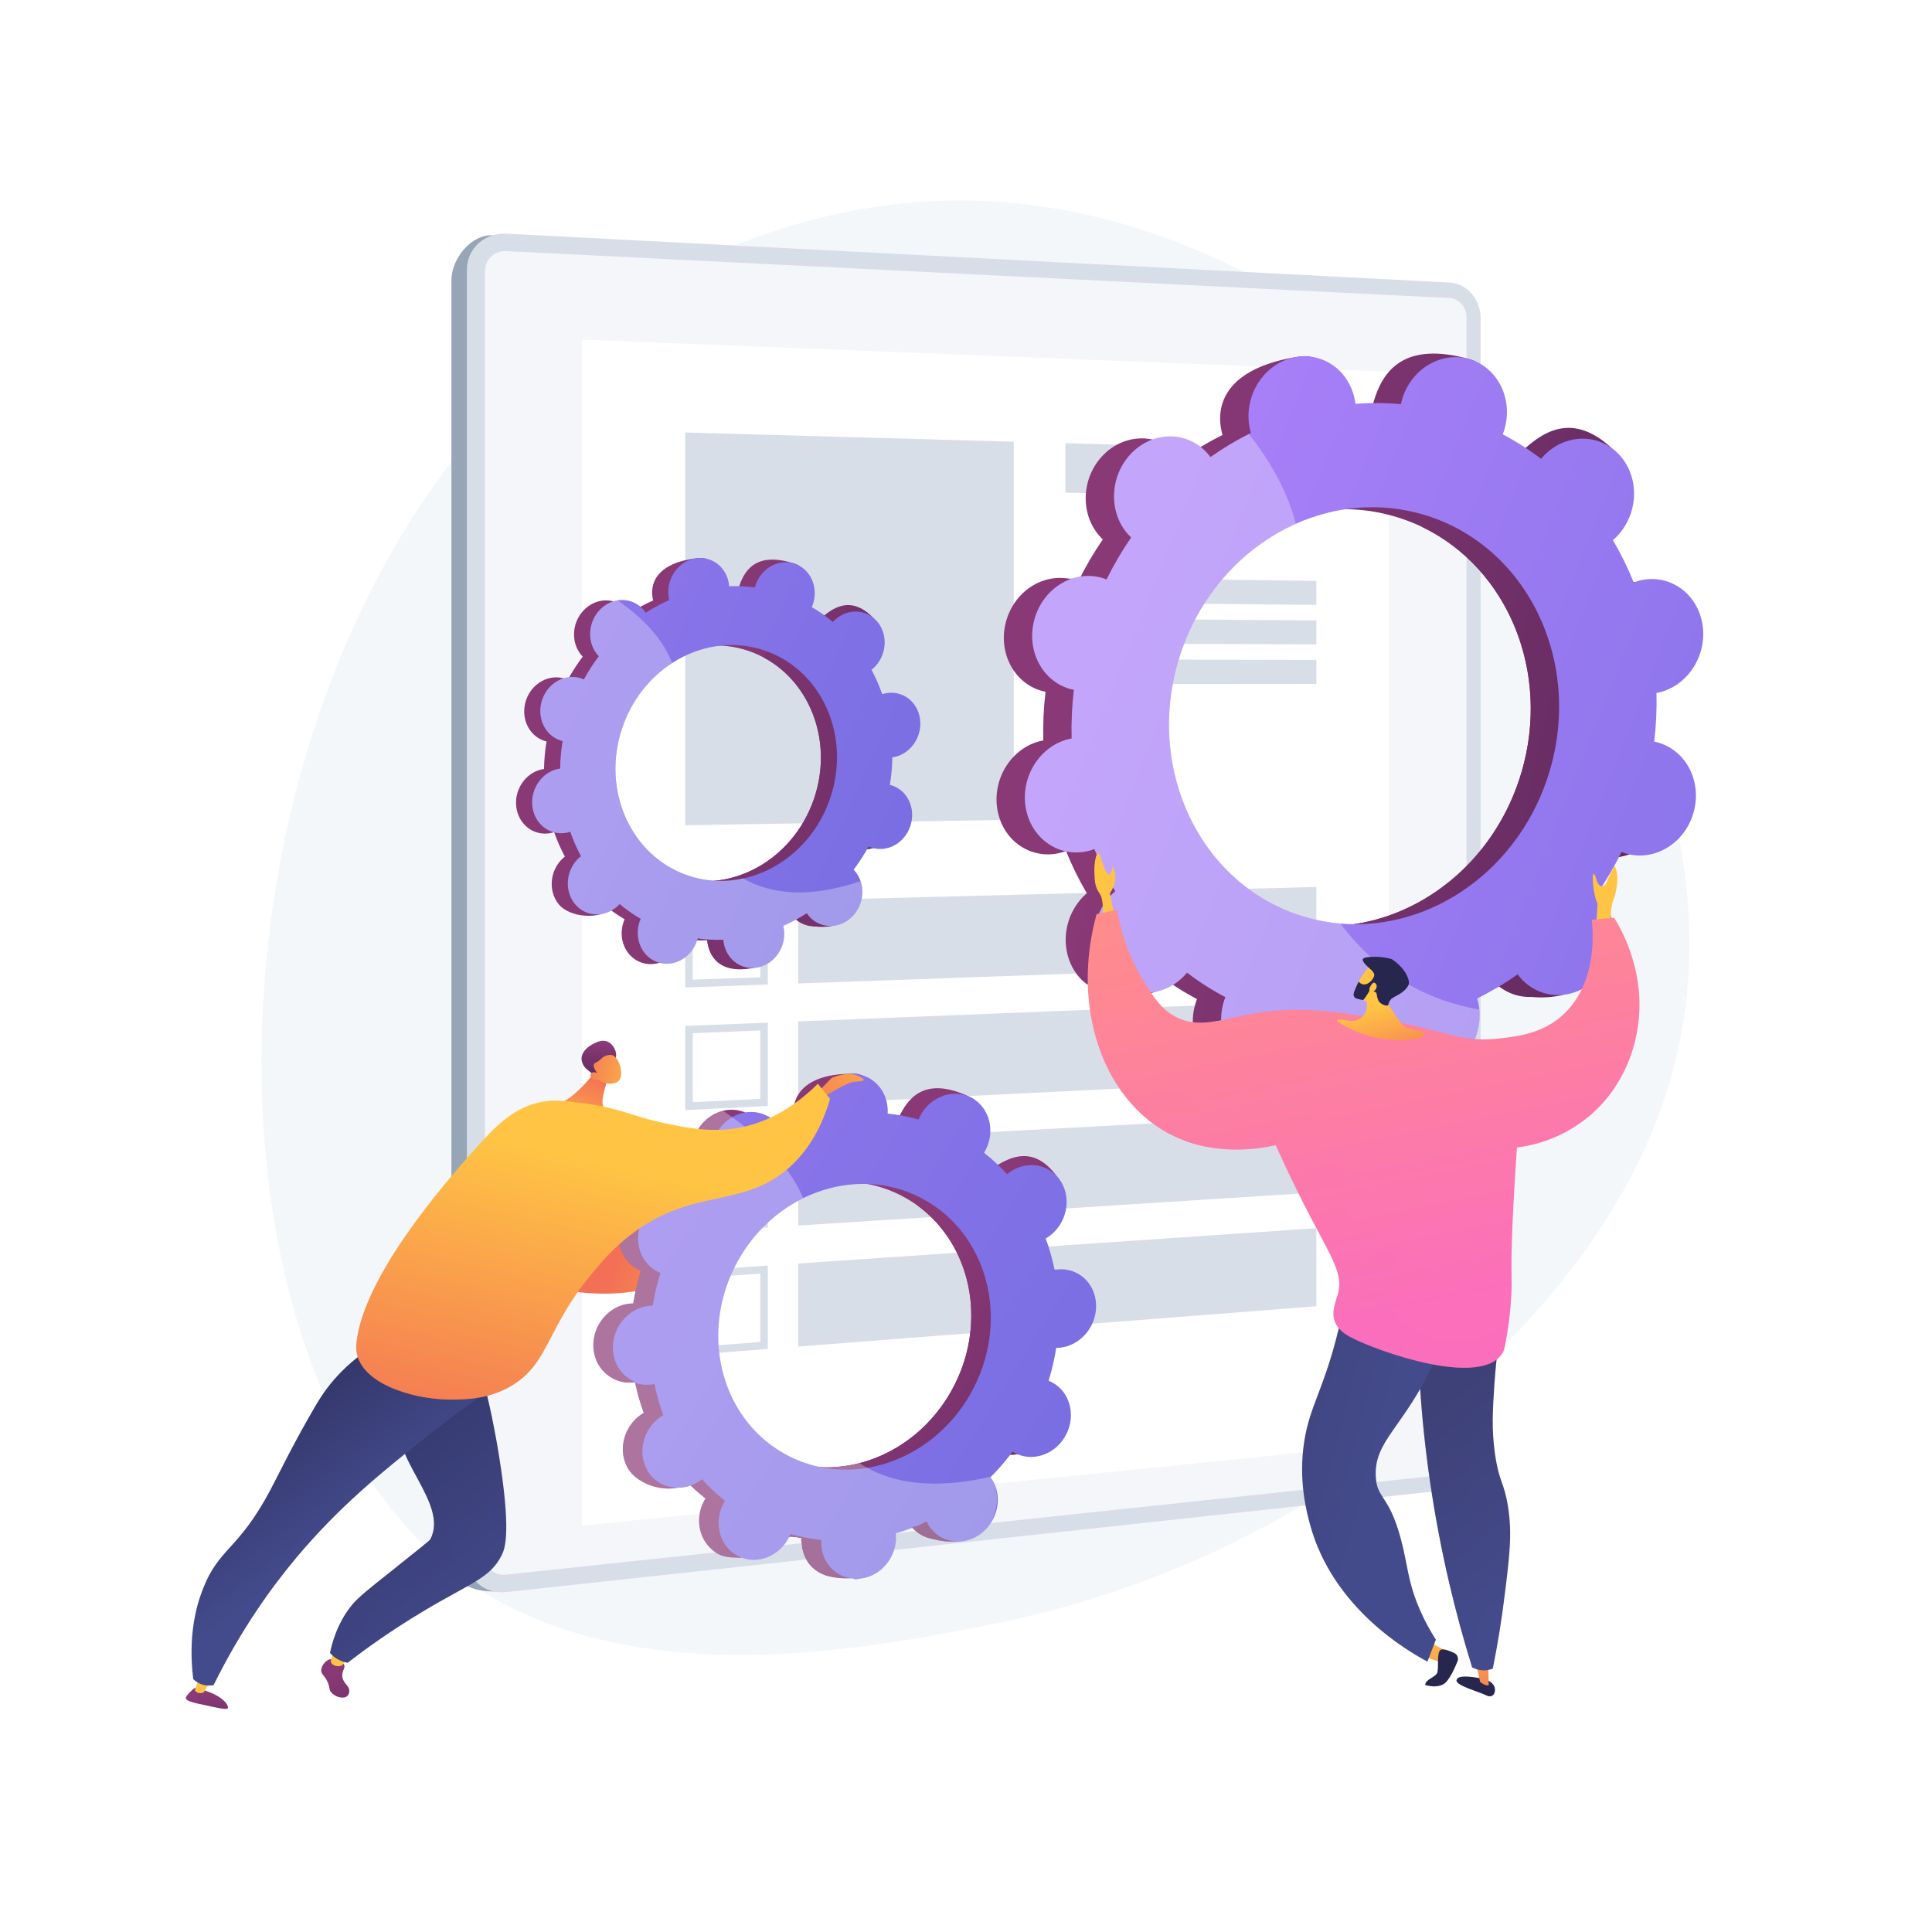
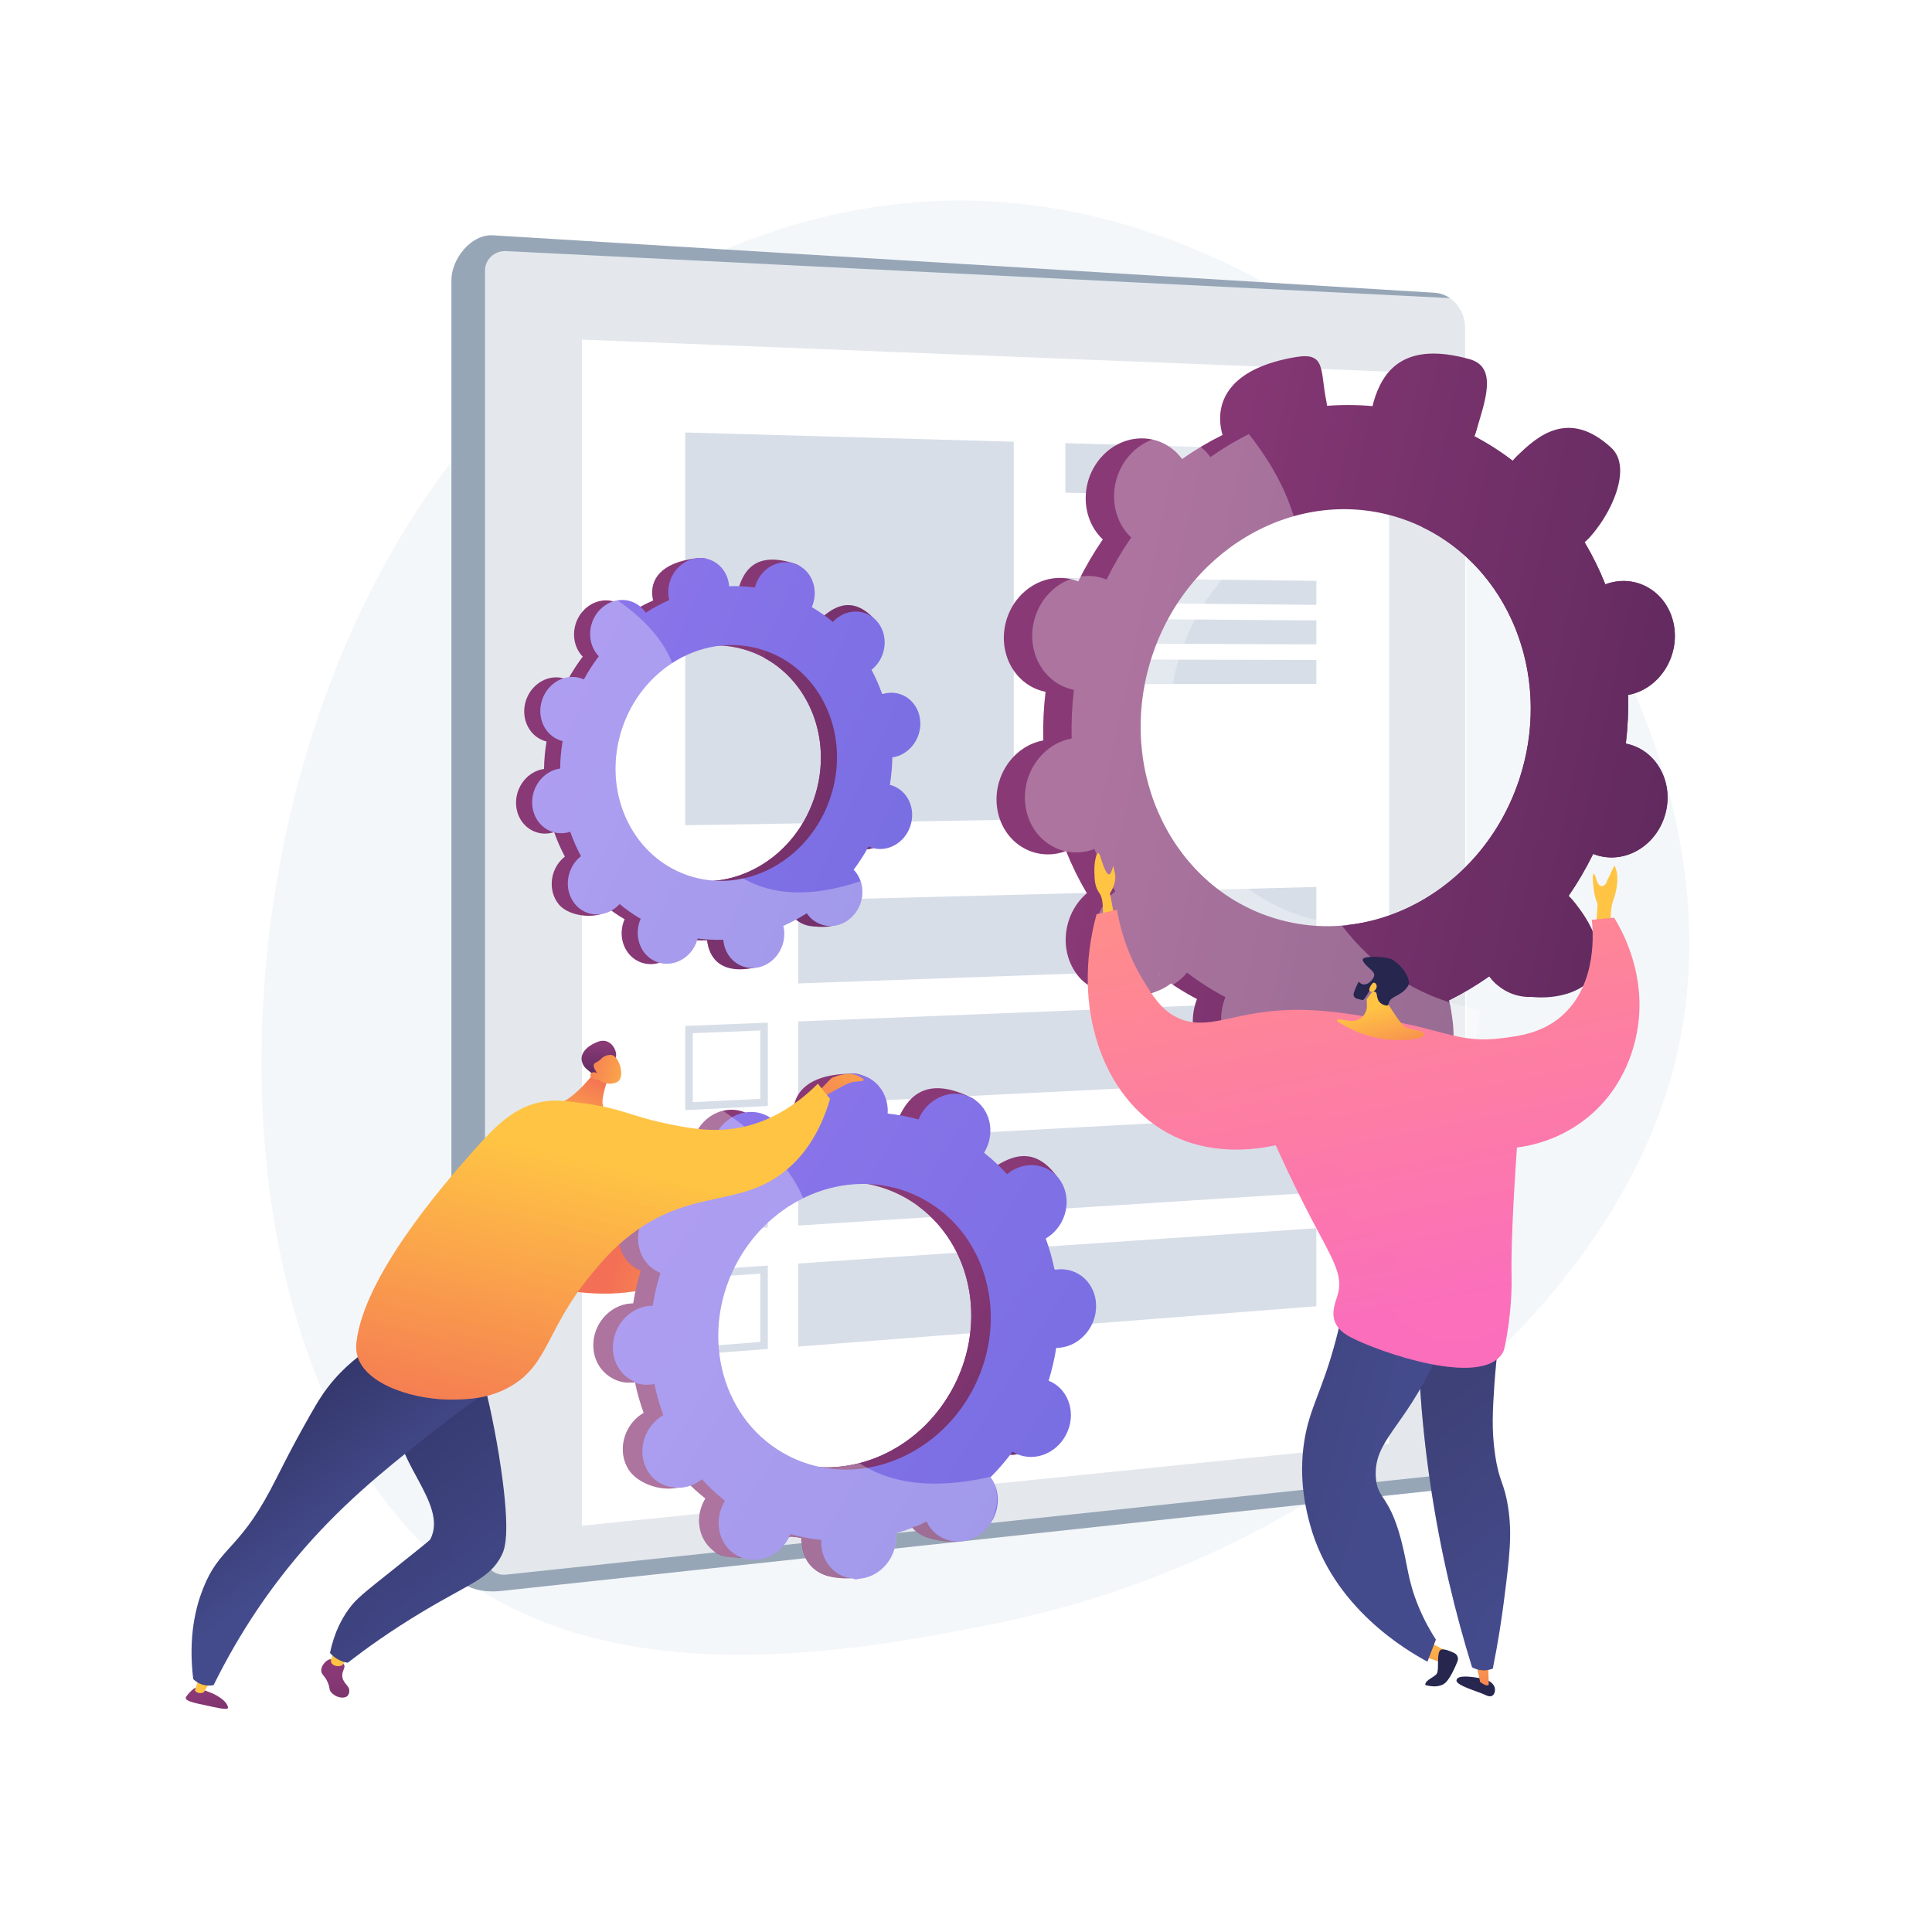
<svg xmlns="http://www.w3.org/2000/svg" version="1.1" x="0px" y="0px" viewBox="0 0 3710 3710" style="enable-background:new 0 0 3710 3710;" xml:space="preserve">
  <g id="Background">
    <g>
      <g>
-         <rect style="fill:#FFFFFF;" width="3710" height="3710" />
-       </g>
+         </g>
    </g>
  </g>
  <g id="Illustration">
    <g>
      <path style="fill:#F4F7FA;" d="M1907.584,3118.551c-231.266,46.149-699.983,139.682-1013.542-84.148    C324.962,2628.174,365.065,1246.63,1082.555,663.075c62.031-50.451,385.6-303.536,828.671-275.923    c768.521,47.898,1449.699,912.455,1315.911,1605.336c-78.3,405.51-420.839,675.029-561.859,785.987    C2607.16,2824.203,2333.175,3033.624,1907.584,3118.551z" />
      <g>
        <path style="fill:#97A6B7;" d="M2754.313,562.122L945.974,451.843c-41.649-2.143-79.141,45.769-79.141,85.999v2454.716     c0,55.793,54.063,67.023,95.712,62.538l1791.768-192.902c32.73-3.524,59.153-35.097,59.153-70.535V629.333     C2813.466,593.895,2787.043,563.807,2754.313,562.122z" />
-         <path style="fill:#D8DEE8;" d="M2784.055,542.624L972.144,448.661c-41.649-2.16-75.569,28.949-75.569,69.493v2473.895     c0,40.544,33.92,69.732,75.569,65.213l1811.911-196.595c32.729-3.551,59.153-35.371,59.153-71.086V610.36     C2843.208,574.645,2816.784,544.321,2784.055,542.624z" />
        <path style="opacity:0.74;fill:#FFFFFF;" d="M972.144,3023.714c-22.465,2.391-40.787-13.434-40.787-35.282V519.802     c0-21.848,18.322-38.711,40.787-37.592l1811.911,90.227c17.693,0.881,32.055,17.317,32.055,36.64v2183.323     c0,19.323-14.363,36.573-32.055,38.456L972.144,3023.714z" />
        <polygon style="fill:#FFFFFF;" points="2667.274,2772.306 1117.539,2929.71 1117.539,652.187 2667.274,713.714    " />
        <g>
          <g>
-             <path style="fill:#D8DEE8;" d="M1459.98,1745.383v131.231l-129.667,4.614v-132.482L1459.98,1745.383z M1474.471,1730.511       l-158.649,4.114v161.618l158.649-5.646V1730.511z" />
            <polygon style="fill:#D8DEE8;" points="2527.786,1853.113 1532.891,1888.518 1532.891,1728.997 2527.786,1703.202      " />
          </g>
          <g>
            <path style="fill:#D8DEE8;" d="M1459.98,1978.847v131.214l-129.667,6.44v-132.466L1459.98,1978.847z M1474.471,1963.765       l-158.649,6.346v161.618l158.649-7.879V1963.765z" />
            <polygon style="fill:#D8DEE8;" points="2527.786,2071.542 1532.891,2120.95 1532.891,1961.428 2527.786,1921.63      " />
          </g>
          <g>
            <path style="fill:#D8DEE8;" d="M1459.98,2212.315v131.193l-129.667,8.265v-132.446L1459.98,2212.315z M1474.471,2197.019       l-158.649,8.579v161.619l158.649-10.112V2197.019z" />
            <polygon style="fill:#D8DEE8;" points="2527.786,2289.97 1532.891,2353.381 1532.891,2193.86 2527.786,2140.059      " />
          </g>
          <g>
            <path style="fill:#D8DEE8;" d="M1459.98,2445.785v131.166l-129.667,10.09v-132.42L1459.98,2445.785z M1474.471,2430.273       l-158.649,10.812v161.619l158.649-12.345V2430.273z" />
            <polygon style="fill:#D8DEE8;" points="2527.786,2508.398 1532.891,2585.813 1532.891,2426.291 2527.786,2358.487      " />
          </g>
          <polygon style="fill:#D8DEE8;" points="1946.707,1574.077 1315.821,1584.784 1315.821,830.49 1946.707,848.227     " />
          <polygon style="fill:#D8DEE8;" points="2527.786,956.712 2045.789,946.023 2045.789,851.012 2527.786,864.563     " />
          <polygon style="fill:#D8DEE8;" points="2527.786,1161.488 2045.789,1157.16 2045.789,1109.655 2527.786,1115.414     " />
          <polygon style="fill:#D8DEE8;" points="2527.786,1237.427 2045.789,1235.457 2045.789,1187.951 2527.786,1191.352     " />
          <polygon style="fill:#D8DEE8;" points="2527.786,1313.364 2045.789,1313.753 2045.789,1266.247 2527.786,1267.29     " />
        </g>
      </g>
      <g>
        <linearGradient id="SVGID_1_" gradientUnits="userSpaceOnUse" x1="4533.305" y1="2619.475" x2="1155.051" y2="1216.639" gradientTransform="matrix(0.991 -0.138 0.138 0.991 -35.52 392.144)">
          <stop offset="0.1" style="stop-color:#311944" />
          <stop offset="0.266" style="stop-color:#371B47" />
          <stop offset="0.477" style="stop-color:#462150" />
          <stop offset="0.515" style="stop-color:#4A2252" />
          <stop offset="0.681" style="stop-color:#5C295C" />
          <stop offset="1" style="stop-color:#893976" />
        </linearGradient>
        <path style="fill:url(#SVGID_1_);" d="M1641.643,1628.156c30.308,10.443,64.045-7.695,75.354-40.512     c11.307-32.817-4.095-67.888-34.403-78.331c-1.571-0.542-3.155-0.959-4.739-1.35c2.905-17.693,4.496-35.34,4.782-52.812     c1.622-0.229,3.247-0.483,4.881-0.86c31.902-7.365,53.416-40.606,48.056-74.251c-5.36-33.643-35.568-54.946-67.469-47.581     c-1.669,0.386-3.289,0.882-4.898,1.404c-5.695-16.25-12.586-31.94-20.612-46.938c1.364-1.076,2.718-2.179,4.022-3.391     c24.947-23.198,28.476-62.639,7.884-88.093c-20.594-25.452-57.512-27.279-82.459-4.08c-1.279,1.189-2.462,2.445-3.628,3.716     c-12.591-10.551-26.115-20.071-40.485-28.479c0.703-1.62,1.385-3.256,1.971-4.955c11.309-32.818,26.998-69.13-3.471-79.097     c-70.481-23.058-94.977,8.46-106.285,41.277c-0.585,1.701-1.056,3.409-1.5,5.118c-16.499-2.228-33.016-3.06-49.434-2.506     c-0.135-1.718-0.295-3.438-0.569-5.161c-5.36-33.641,2.115-53.289-30.397-49.417c-70.895,8.443-90.489,42.445-85.129,76.086     c0.281,1.758,0.667,3.461,1.08,5.149c-15.561,6.868-30.655,14.983-45.153,24.276c-0.944-1.403-1.916-2.791-2.992-4.123     c-20.592-25.453-57.511-27.281-82.458-4.081c-24.948,23.2-28.476,62.639-7.882,88.093c1.054,1.304,2.177,2.503,3.315,3.685     c-10.539,13.938-20.155,28.82-28.767,44.547c-1.488-0.668-2.994-1.315-4.563-1.855c-30.308-10.444-64.045,7.695-75.354,40.512     c-11.308,32.816,4.094,67.887,34.403,78.331c1.571,0.54,3.155,0.959,4.739,1.348c-2.904,17.694-4.496,35.34-4.782,52.813     c-1.621,0.229-3.247,0.482-4.88,0.859c-31.903,7.367-53.417,40.608-48.057,74.251c5.361,33.643,35.569,54.944,67.471,47.581     c1.667-0.385,3.288-0.881,4.897-1.404c5.695,16.251,12.586,31.94,20.613,46.938c-1.364,1.076-2.718,2.179-4.022,3.392     c-24.947,23.198-28.476,62.639-7.884,88.092c20.594,25.454,77.796,30.664,102.742,7.466c1.278-1.189-17.82-5.829-16.656-7.1     c12.591,10.551,26.115,20.071,40.485,28.477c-0.703,1.62-1.385,3.257-1.97,4.956c-11.309,32.818,4.095,67.888,34.403,78.331     c30.309,10.444,64.045-7.695,75.353-40.512c0.585-1.699,1.056-3.409,1.5-5.118c16.499,2.23,33.016,3.061,49.434,2.507     c0.135,1.718,0.295,3.436,0.569,5.161c5.36,33.641,35.568,54.944,67.47,47.579c31.901-7.365,53.416-40.608,48.056-74.249     c-0.281-1.758-0.668-3.462-1.08-5.149c15.563-6.869,30.655-14.984,45.152-24.277c0.944,1.403,1.916,2.793,2.993,4.123     c20.594,25.453,57.51,27.28,82.458,4.08c24.948-23.2,28.476-62.639,7.883-88.093c-1.055-1.302-2.179-2.503-3.316-3.683     c10.539-13.939,20.155-28.82,28.767-44.548C1638.568,1626.968,1640.073,1627.615,1641.643,1628.156z M1289.327,1681.642     c-110.043-37.919-165.966-165.248-124.91-284.402c41.058-119.154,163.548-185.007,273.59-147.089     c110.043,37.917,165.966,165.248,124.91,284.402C1521.858,1653.705,1399.368,1719.559,1289.327,1681.642z" />
        <linearGradient id="SVGID_00000015341604698081230650000010388835460200791680_" gradientUnits="userSpaceOnUse" x1="4370.312" y1="2548.951" x2="991.97" y2="1146.079" gradientTransform="matrix(0.991 -0.138 0.138 0.991 -35.52 392.144)">
          <stop offset="0.1" style="stop-color:#311944" />
          <stop offset="0.267" style="stop-color:#371B47" />
          <stop offset="0.48" style="stop-color:#462150" />
          <stop offset="0.719" style="stop-color:#612A5F" />
          <stop offset="0.974" style="stop-color:#853774" />
          <stop offset="1" style="stop-color:#893976" />
        </linearGradient>
        <path style="fill:url(#SVGID_00000015341604698081230650000010388835460200791680_);" d="M1687.517,1454.291     c31.902-7.365,53.416-40.608,48.056-74.251c-5.36-33.643-35.568-54.946-67.47-47.581c-1.667,0.385-3.288,0.882-4.895,1.404     c-5.697-16.251-12.587-31.94-20.614-46.937c1.364-1.074,2.718-2.179,4.022-3.392c24.947-23.197,52.641-74.728,29.546-97.933     c-43.834-44.043-79.174-17.438-104.121,5.761c-1.279,1.189-2.462,2.444-3.628,3.714c-12.591-10.551-26.115-20.07-40.485-28.477     c0.703-1.62,1.385-3.256,1.971-4.955c6.155-17.861,4.347-36.36-3.419-51.222c-20.168,50.688-39.951,101.521-59.226,152.547     c90.352,48.705,132.904,163.504,95.662,271.583c-31.558,91.587-111.234,151.617-196.38,157.304     c-2.406,10.275-4.738,20.594-7.424,30.814c-7.29,27.73-16.14,55.128-25.011,82.494c8.024,0.389,16.037,0.458,24.027,0.189     c0.134,1.72,0.293,3.438,0.568,5.162c5.36,33.643,29.824,59.462,87.934,48.228c32.146-6.214,32.953-41.255,27.592-74.898     c-0.281-1.757-0.667-3.461-1.08-5.149c15.563-6.869,30.655-14.983,45.153-24.276c0.944,1.403,1.917,2.793,2.993,4.121     c20.594,25.455,80.293,29.194,105.24,5.994c24.948-23.2,5.694-64.551-14.899-90.005c-1.055-1.303-2.179-2.503-3.316-3.685     c10.539-13.938,20.156-28.82,28.767-44.547c1.489,0.671,2.993,1.317,4.564,1.856c30.308,10.446,64.045-7.693,75.354-40.512     c11.308-32.816-4.095-67.887-34.403-78.329c-1.571-0.542-3.154-0.959-4.739-1.35c2.905-17.693,4.496-35.34,4.782-52.81     C1684.258,1454.922,1685.883,1454.668,1687.517,1454.291z" />
        <linearGradient id="SVGID_00000091003253146319531460000003804983027467744645_" gradientUnits="userSpaceOnUse" x1="-41.038" y1="439.136" x2="2409.608" y2="1973.654" gradientTransform="matrix(0.991 -0.138 0.138 0.991 -35.52 392.144)">
          <stop offset="0" style="stop-color:#AA80F9" />
          <stop offset="0.996" style="stop-color:#6165D7" />
        </linearGradient>
        <path style="fill:url(#SVGID_00000091003253146319531460000003804983027467744645_);" d="M1718.459,1453.51     c31.897-7.355,53.397-40.589,48.032-74.224c-5.328-33.641-35.54-54.975-67.467-47.579c-1.667,0.377-3.283,0.858-4.889,1.41     c-5.695-16.254-12.596-31.974-20.602-46.956c1.352-1.065,2.698-2.167,4.03-3.376c24.939-23.213,28.461-62.656,7.882-88.107     c-20.614-25.448-57.516-27.273-82.462-4.094c-1.296,1.203-2.474,2.464-3.651,3.725c-12.583-10.543-26.087-20.078-40.457-28.471     c0.688-1.631,1.376-3.264,1.947-4.952c11.313-32.842-4.089-67.901-34.394-78.324c-30.309-10.458-64.036,7.685-75.354,40.492     c-0.571,1.689-1.063,3.403-1.486,5.108c-16.51-2.206-33.049-3.056-49.431-2.5c-0.162-1.696-0.33-3.429-0.569-5.151     c-5.365-33.636-35.572-54.934-67.469-47.58c-31.932,7.36-53.432,40.594-48.067,74.229c0.284,1.789,0.667,3.493,1.082,5.153     c-15.577,6.881-30.652,15.01-45.161,24.303c-0.928-1.407-1.926-2.805-2.987-4.121c-12.936-15.98-32.295-22.655-51.044-19.649     c-11.171,1.734-22.125,6.876-31.417,15.555c-24.939,23.213-28.464,62.619-7.882,88.107c1.057,1.28,2.173,2.479,3.326,3.672     c-10.538,13.935-20.176,28.807-28.779,44.559c-1.483-0.672-3.002-1.339-4.572-1.853c-30.311-10.457-64.038,7.686-75.356,40.492     c-11.318,32.807,4.089,67.902,34.394,78.324c1.575,0.549,3.171,0.986,4.759,1.35c-2.919,17.705-4.495,35.335-4.772,52.82     c-1.651,0.229-3.261,0.489-4.892,0.861c-31.897,7.355-53.432,40.594-48.062,74.265c5.365,33.636,35.572,54.935,67.469,47.58     c1.661-0.414,3.276-0.893,4.887-1.41c5.695,16.253,12.591,31.938,20.634,46.914c-1.384,1.107-2.729,2.208-4.025,3.412     c-24.945,23.178-28.466,62.62-7.887,88.072c20.582,25.488,57.521,27.308,82.46,4.095c1.26-1.199,2.479-2.428,3.616-3.72     c12.588,10.578,26.124,20.073,40.497,28.502c-0.693,1.595-1.381,3.227-1.982,4.956c-11.283,32.802,4.12,67.86,34.429,78.32     c30.306,10.422,64.036-7.686,75.351-40.529c0.571-1.688,1.027-3.397,1.486-5.107c16.513,2.242,33.012,3.06,49.431,2.5     c0.131,1.737,0.294,3.433,0.569,5.151c5.37,33.672,35.577,54.97,67.474,47.615c31.892-7.391,53.428-40.629,48.062-74.265     c-0.281-1.753-0.664-3.456-1.082-5.153c15.54-6.876,30.657-14.973,45.166-24.266c0.926,1.407,1.883,2.774,2.985,4.121     c20.579,25.452,57.518,27.272,82.456,4.058c19.536-18.147,25.943-46.286,17.92-69.823c-2.23-6.567-5.571-12.724-10.033-18.248     c-1.06-1.316-2.178-2.514-3.326-3.671c10.533-13.972,20.136-28.838,28.779-44.559c1.484,0.672,2.962,1.308,4.537,1.857     c30.306,10.422,64.073-7.69,75.351-40.528c11.318-32.807-4.084-67.865-34.393-78.324c-1.576-0.549-3.133-0.954-4.724-1.356     c2.882-17.7,4.493-35.334,4.772-52.819C1715.183,1454.148,1716.833,1453.918,1718.459,1453.51z M1593.84,1533.797     c-27.841,80.821-93.175,137.112-166.626,153.126c-34.858,7.62-71.527,6.165-106.944-6.035     c-110.056-37.936-165.991-165.242-124.93-284.4c18.351-53.279,52.964-95.867,95.493-123.315     c52.557-33.998,117.263-44.775,178.113-23.782C1578.996,1287.291,1634.901,1414.638,1593.84,1533.797z" />
        <path style="opacity:0.3;fill:#FFFFFF;" d="M1634.686,1761.843c-24.939,23.213-61.878,21.393-82.456-4.058     c-1.102-1.347-2.059-2.714-2.985-4.121c-14.51,9.293-29.626,17.39-45.166,24.266c0.418,1.698,0.801,3.4,1.082,5.153     c5.365,33.636-16.171,66.874-48.062,74.265c-31.897,7.355-62.104-13.943-67.474-47.615c-0.274-1.718-0.438-3.414-0.569-5.151     c-16.419,0.56-32.918-0.257-49.431-2.5c-0.459,1.709-0.915,3.418-1.486,5.107c-11.314,32.843-45.045,50.951-75.351,40.529     c-30.309-10.459-45.712-45.517-34.429-78.32c0.601-1.729,1.289-3.361,1.982-4.956c-14.374-8.429-27.91-17.924-40.497-28.502     c-1.137,1.292-2.356,2.521-3.616,3.72c-24.939,23.213-61.878,21.393-82.46-4.095c-20.579-25.452-17.058-64.893,7.887-88.072     c1.296-1.204,2.641-2.305,4.025-3.412c-8.043-14.976-14.939-30.661-20.634-46.914c-1.611,0.516-3.226,0.996-4.887,1.41     c-31.897,7.355-62.104-13.943-67.469-47.58c-5.37-33.672,16.166-66.91,48.062-74.265c1.631-0.373,3.241-0.632,4.892-0.861     c0.278-17.485,1.853-35.115,4.772-52.82c-1.588-0.364-3.185-0.801-4.759-1.35c-30.306-10.422-45.712-45.517-34.394-78.324     c11.318-32.806,45.045-50.949,75.356-40.492c1.57,0.514,3.089,1.181,4.572,1.853c8.603-15.752,18.241-30.623,28.779-44.559     c-1.153-1.193-2.27-2.391-3.326-3.672c-20.582-25.488-17.056-64.894,7.882-88.107c9.293-8.679,20.246-13.821,31.417-15.555     c43.329,29.937,85.327,70.044,104.891,120.326c-42.529,27.448-77.142,70.036-95.493,123.315     c-41.061,119.159,14.874,246.465,124.93,284.4c35.417,12.2,72.086,13.655,106.944,6.035     c54.074,30.932,127.66,38.271,225.391,5.096C1660.628,1715.556,1654.222,1743.695,1634.686,1761.843z" />
      </g>
      <g>
        <g>
          <linearGradient id="SVGID_00000070808803283046203140000008208332707954769558_" gradientUnits="userSpaceOnUse" x1="4367.181" y1="2523.364" x2="832.974" y2="1055.767" gradientTransform="matrix(0.984 -0.181 0.181 0.984 1146.147 394.931)">
            <stop offset="0.1" style="stop-color:#311944" />
            <stop offset="0.267" style="stop-color:#371B47" />
            <stop offset="0.48" style="stop-color:#462150" />
            <stop offset="0.719" style="stop-color:#612A5F" />
            <stop offset="0.974" style="stop-color:#853774" />
            <stop offset="1" style="stop-color:#893976" />
          </linearGradient>
          <path style="fill:url(#SVGID_00000070808803283046203140000008208332707954769558_);" d="M3067.553,1642.642      c54.241,16.058,112.308-18.536,129.695-77.267c17.389-58.731-12.486-119.361-66.727-135.42c-2.811-0.832-5.636-1.446-8.46-2.012      c3.749-31.417,5.186-62.65,4.332-93.473c2.842-0.531,5.688-1.103,8.538-1.896c55.668-15.459,91.018-75.731,78.956-134.624      c-12.061-58.895-66.966-94.105-122.635-78.647c-2.91,0.81-5.729,1.811-8.523,2.856c-11.302-28.206-24.668-55.33-39.982-81.145      c2.323-2.003,4.624-4.053,6.828-6.292c42.178-42.832,45.339-112.637,7.061-155.91c-38.279-43.273-103.505-43.629-145.684-0.797      c-2.161,2.196-4.15,4.503-6.106,6.833c-23.016-17.623-47.596-33.357-73.58-47.063c1.114-2.909,2.188-5.847,3.089-8.889      c17.389-58.733,42.229-123.963-12.257-139.17c-126.042-35.18-166.778,22.285-184.167,81.016      c-0.901,3.041-1.598,6.091-2.248,9.138c-29.259-2.648-58.442-2.833-87.343-0.581c-0.372-3.018-0.784-6.036-1.402-9.055      c-12.061-58.89-0.408-94.106-57.421-84.758c-124.327,20.386-156.232,81.847-144.171,140.739c0.63,3.078,1.445,6.05,2.303,8.995      c-26.9,13.316-52.879,28.793-77.714,46.301c-1.775-2.399-3.595-4.774-5.596-7.037c-38.278-43.273-103.505-43.629-145.684-0.793      c-42.179,42.835-45.34,112.636-7.06,155.908c1.96,2.218,4.035,4.247,6.129,6.239c-17.497,25.391-33.294,52.371-47.255,80.766      c-2.676-1.064-5.381-2.087-8.19-2.919c-54.241-16.058-112.308,18.534-129.697,77.267      c-17.387,58.731,12.487,119.361,66.728,135.419c2.809,0.832,5.635,1.446,8.459,2.012c-3.747,31.416-5.186,62.65-4.33,93.473      c-2.843,0.531-5.687,1.103-8.538,1.893c-55.668,15.462-91.017,75.734-78.957,134.627      c12.062,58.894,66.969,94.101,122.636,78.643c2.909-0.807,5.73-1.807,8.524-2.854c11.301,28.208,24.667,55.332,39.981,81.146      c-2.323,2.003-4.623,4.052-6.828,6.292c-42.178,42.832-45.34,112.636-7.06,155.909c38.28,43.272,139.524,48.02,181.702,5.188      c2.162-2.197-31.868-8.894-29.912-11.225c23.015,17.623,47.596,33.357,73.581,47.063c-1.114,2.909-2.189,5.848-3.089,8.889      c-17.389,58.731,12.486,119.361,66.727,135.421c54.24,16.058,112.308-18.536,129.696-77.267c0.9-3.043,1.598-6.093,2.248-9.139      c29.258,2.65,58.442,2.834,87.341,0.581c0.373,3.02,0.786,6.037,1.403,9.056c12.063,58.89,66.969,94.101,122.636,78.643      c55.668-15.459,91.019-75.734,78.956-134.624c-0.63-3.078-1.444-6.051-2.302-8.995c26.9-13.316,52.878-28.792,77.714-46.301      c1.774,2.399,3.596,4.773,5.596,7.034c38.279,43.273,103.504,43.632,145.684,0.796c42.179-42.835,45.34-112.636,7.061-155.912      c-1.96-2.214-4.035-4.243-6.13-6.235c17.496-25.391,33.295-52.371,47.254-80.766      C3062.04,1640.786,3064.742,1641.81,3067.553,1642.642z M2450.604,1764.272c-196.936-58.306-305.405-278.436-242.271-491.679      c63.133-213.242,273.96-338.841,470.896-280.536c196.938,58.307,305.406,278.437,242.272,491.68      C2858.367,1696.979,2647.541,1822.578,2450.604,1764.272z" />
          <linearGradient id="SVGID_00000155108932741419034270000006002918128048855991_" gradientUnits="userSpaceOnUse" x1="4368.884" y1="2519.072" x2="834.767" y2="1051.513" gradientTransform="matrix(0.984 -0.181 0.181 0.984 1146.147 394.931)">
            <stop offset="0.1" style="stop-color:#311944" />
            <stop offset="0.267" style="stop-color:#371B47" />
            <stop offset="0.48" style="stop-color:#462150" />
            <stop offset="0.719" style="stop-color:#612A5F" />
            <stop offset="0.974" style="stop-color:#853774" />
            <stop offset="1" style="stop-color:#893976" />
          </linearGradient>
          <path style="fill:url(#SVGID_00000155108932741419034270000006002918128048855991_);" d="M3134.932,1332.575      c55.668-15.46,91.017-75.732,78.957-134.625c-12.062-58.893-66.968-94.104-122.636-78.644c-2.91,0.807-5.729,1.811-8.524,2.855      c-11.301-28.208-24.668-55.33-39.982-81.145c2.323-2.001,4.624-4.054,6.828-6.293c42.178-42.832,87.002-135.823,44.486-174.94      c-80.694-74.242-140.931-24.596-183.109,18.235c-2.161,2.196-4.15,4.501-6.106,6.831      c-23.016-17.622-47.595-33.354-73.582-47.061c1.115-2.909,2.19-5.846,3.091-8.888c9.463-31.964,4.843-64.435-10.001-90.033      c-31.623,90.921-62.552,182.071-92.573,273.521c163.061,78.852,246.984,277.927,189.72,471.35      c-48.526,163.907-184.328,275.917-333.992,292.551c-3.446,18.301-6.753,36.675-10.697,54.897      c-10.698,49.452-24.174,98.439-37.689,147.371c14.174,0.062,28.305-0.435,42.37-1.531c0.371,3.021,0.785,6.039,1.403,9.056      c12.062,58.893,57.191,102.511,158.761,78.197c56.188-13.45,54.892-75.285,42.829-134.178c-0.63-3.076-1.444-6.051-2.302-8.994      c26.9-13.317,52.878-28.794,77.713-46.3c1.775,2.399,3.597,4.773,5.597,7.034c38.28,43.274,143.815,45.233,185.994,2.399      c42.18-42.835,5.03-114.239-33.249-157.514c-1.961-2.216-4.036-4.246-6.131-6.239c17.498-25.389,33.295-52.371,47.254-80.763      c2.678,1.064,5.381,2.088,8.191,2.917c54.24,16.061,112.308-18.536,129.697-77.267c17.388-58.73-12.487-119.362-66.728-135.419      c-2.811-0.832-5.636-1.446-8.46-2.01c3.749-31.417,5.186-62.651,4.332-93.472      C3129.235,1333.939,3132.08,1333.366,3134.932,1332.575z" />
          <linearGradient id="SVGID_00000137104520939288916520000007324858184092251271_" gradientUnits="userSpaceOnUse" x1="821.978" y1="948.403" x2="3385.786" y2="2553.779" gradientTransform="matrix(0.984 -0.181 0.181 0.984 1146.147 394.931)">
            <stop offset="0" style="stop-color:#AA80F9" />
            <stop offset="0.996" style="stop-color:#6165D7" />
          </linearGradient>
-           <path style="fill:url(#SVGID_00000137104520939288916520000007324858184092251271_);" d="M3184.987,1426.208      c-2.818-0.838-5.614-1.451-8.451-2.029c3.756-31.392,5.185-62.652,4.338-93.441c2.843-0.544,5.688-1.123,8.511-1.929      c55.69-15.426,91.023-75.719,78.965-134.604c-12.058-58.885-66.973-94.129-122.626-78.663c-2.902,0.838-5.739,1.83-8.542,2.862      c-11.276-28.213-24.651-55.306-39.946-81.154c2.313-2.002,4.59-4.044,6.806-6.276c42.186-42.828,45.347-112.653,7.045-155.897      c-38.265-43.278-103.47-43.639-145.656-0.81c-2.177,2.198-4.175,4.522-6.101,6.85c-23.026-17.658-47.612-33.372-73.612-47.095      c1.144-2.908,2.214-5.822,3.104-8.861c17.39-58.744-12.485-119.361-66.727-135.418c-54.242-16.056-112.32,18.525-129.707,77.232      c-0.895,3.075-1.601,6.127-2.229,9.146c-29.267-2.631-58.448-2.827-87.356-0.573c-0.381-3.018-0.763-6.035-1.406-9.035      c-12.053-58.922-66.973-94.129-122.626-78.663c-55.653,15.467-91.021,75.721-78.967,134.642c0.636,3.074,1.47,6.05,2.306,8.989      c-1.319,0.652-2.637,1.306-3.961,2.032c-25.482,12.818-50.135,27.602-73.726,44.258c-1.808-2.411-3.618-4.785-5.625-7.022      c-38.263-43.278-103.507-43.642-145.655-0.811c-42.186,42.828-45.347,112.653-7.084,155.932      c1.974,2.197,4.033,4.215,6.131,6.235c-17.492,25.393-33.303,52.365-47.235,80.744c-2.691-1.054-5.383-2.071-8.201-2.909      c-54.242-16.056-112.32,18.525-129.71,77.269c-17.39,58.745,12.485,119.361,66.727,135.418c2.818,0.839,5.652,1.455,8.453,1.993      c-3.723,31.431-5.185,62.652-4.304,93.48c-2.843,0.543-5.688,1.123-8.547,1.889c-55.653,15.466-91.022,75.757-78.966,134.642      c12.056,58.885,66.976,94.092,122.629,78.625c2.936-0.798,5.736-1.793,8.541-2.823c11.315,28.179,24.649,55.306,39.985,81.12      c-2.313,2.002-4.631,4.078-6.847,6.311c-42.15,42.831-45.344,112.616-7.043,155.897c38.263,43.277,103.505,43.641,145.691,0.813      c2.139-2.201,4.139-4.524,6.101-6.85c22.992,17.618,47.576,33.37,73.58,47.055c-1.108,2.911-2.18,5.861-3.109,8.897      c-17.39,58.745,12.483,119.361,66.727,135.417c54.242,16.056,112.32-18.524,129.71-77.269c0.891-3.039,1.598-6.09,2.262-9.108      c29.23,2.63,58.411,2.824,87.32,0.571c0.381,3.018,0.799,6.039,1.406,9.036c12.056,58.884,66.973,94.129,122.626,78.662      c51.838-14.396,86.027-67.631,80.78-122.437c-0.379-4.065-0.983-8.145-1.811-12.205c-0.64-3.074-1.434-6.046-2.306-8.988      c26.902-13.314,52.875-28.789,77.723-46.287c1.773,2.371,3.583,4.744,5.587,7.019c38.301,43.281,103.505,43.641,145.691,0.813      c42.188-42.828,45.349-112.652,7.048-155.933c-1.935-2.196-4.033-4.216-6.131-6.236c17.494-25.392,33.305-52.364,47.274-80.74      c2.653,1.051,5.383,2.07,8.201,2.908c54.206,16.054,112.283-18.527,129.672-77.271      C3269.106,1502.882,3239.231,1442.265,3184.987,1426.208z M2975.965,1479.97c-55.819,188.494-226.962,308.496-401.954,293.572      c-22.998-1.956-46.053-6.233-68.929-13.002c-196.948-58.335-305.422-278.439-242.286-491.713      c36.41-122.979,121.929-216.776,225.589-262.989c76.088-33.956,161.952-42.237,245.327-17.54      C2930.625,1046.629,3039.099,1266.733,2975.965,1479.97z" />
          <path style="opacity:0.3;fill:#FFFFFF;" d="M2759.987,2060.983c-55.653,15.467-110.57-19.778-122.626-78.662      c-0.607-2.997-1.025-6.018-1.406-9.036c-28.908,2.253-58.09,2.059-87.32-0.571c-0.665,3.018-1.372,6.069-2.262,9.108      c-17.39,58.745-75.468,93.325-129.71,77.269c-54.244-16.057-84.118-76.673-66.727-135.417c0.929-3.036,2.001-5.986,3.109-8.897      c-26.004-13.685-50.588-29.437-73.58-47.055c-1.962,2.326-3.962,4.648-6.101,6.85c-42.186,42.828-107.428,42.464-145.691-0.813      c-38.301-43.281-35.107-113.066,7.043-155.897c2.216-2.232,4.534-4.309,6.847-6.311c-15.336-25.813-28.671-52.941-39.985-81.12      c-2.805,1.031-5.605,2.026-8.541,2.823c-55.653,15.467-110.573-19.74-122.629-78.625      c-12.056-58.885,23.313-119.175,78.966-134.642c2.859-0.766,5.704-1.346,8.547-1.889c-0.881-30.828,0.582-62.049,4.304-93.48      c-2.801-0.538-5.635-1.153-8.453-1.993c-54.242-16.057-84.117-76.673-66.727-135.418c17.39-58.744,75.468-93.325,129.71-77.269      c2.818,0.838,5.51,1.855,8.201,2.909c13.932-28.379,29.744-55.351,47.235-80.744c-2.098-2.02-4.157-4.038-6.131-6.235      c-38.263-43.278-35.102-113.103,7.084-155.932c42.148-42.831,107.392-42.467,145.655,0.811c2.007,2.237,3.817,4.611,5.625,7.022      c23.591-16.656,48.243-31.439,73.726-44.258c40.467,51.1,73.864,109.018,90.236,172.325      c-103.66,46.213-189.179,140.01-225.589,262.989c-63.136,213.274,45.338,433.378,242.286,491.713      c22.876,6.769,45.931,11.046,68.929,13.002c62.974,84.272,151.728,145.354,266.755,165.004      C2846.014,1993.352,2811.825,2046.587,2759.987,2060.983z" />
        </g>
        <g>
          <linearGradient id="SVGID_00000143589768481588313460000005814725303900664744_" gradientUnits="userSpaceOnUse" x1="3075.834" y1="1809.433" x2="3113.567" y2="2077.608" gradientTransform="matrix(0.998 0.068 -0.068 0.998 140.846 -248.989)">
            <stop offset="0" style="stop-color:#FFC444" />
            <stop offset="0.996" style="stop-color:#F36F56" />
          </linearGradient>
          <path style="fill:url(#SVGID_00000143589768481588313460000005814725303900664744_);" d="M3064.332,1787.89l3.567-52.552      c0,0-6.792-11.732-8.874-39.775c-2.083-28.043,4.378-16.542,7.131-4.747c0.768,3.288,2.626,6.16,4.907,8.592      c5.733,6.112,13.567-0.77,15.312-8.967l13.665-28.266c0,0,14.924,19.647-3.181,70.268c-5.667,15.847-3.742,55.136-3.742,55.136      L3064.332,1787.89z" />
          <linearGradient id="SVGID_00000178883607086041006270000016159060904596654471_" gradientUnits="userSpaceOnUse" x1="2128.091" y1="1942.266" x2="2166.619" y2="2216.092" gradientTransform="matrix(0.998 0.068 -0.068 0.998 140.846 -248.989)">
            <stop offset="0" style="stop-color:#FFC444" />
            <stop offset="0.996" style="stop-color:#F36F56" />
          </linearGradient>
          <path style="fill:url(#SVGID_00000178883607086041006270000016159060904596654471_);" d="M2141.187,1767.249l-9.766-52.066      c0,0,14.062-18.768,9.313-39.226c-4.75-20.458-1.561-13.07-7.363-0.5c-5.802,12.571-14.048-9.941-20.297-30.364      c-6.248-20.422-12.222,9.915-11.601,28.198c0.622,18.284,0.572,29.136,10.517,43.122s4.573,60.958,4.573,60.958      L2141.187,1767.249z" />
          <path style="fill:#26264F;" d="M2796.889,3226.849c1.188-11.246,28.202-7.135,45.89-4.22      c17.688,2.915,25.043,10.593,27.372,17.456c2.329,6.862-0.878,23.194-16.856,15.173      C2840.179,3248.674,2795.838,3236.79,2796.889,3226.849z" />
          <linearGradient id="SVGID_00000174598567289612564200000017064110684286226316_" gradientUnits="userSpaceOnUse" x1="2902.917" y1="3164.029" x2="2961.14" y2="3337.313" gradientTransform="matrix(0.998 0.068 -0.068 0.998 140.846 -248.989)">
            <stop offset="0" style="stop-color:#FFC444" />
            <stop offset="0.996" style="stop-color:#F36F56" />
          </linearGradient>
          <path style="fill:url(#SVGID_00000174598567289612564200000017064110684286226316_);" d="M2832.585,3185.394l9.699,44.536      c0,0,12.081,9.564,16.538,5.516l-1.301-50.658L2832.585,3185.394z" />
          <linearGradient id="SVGID_00000103241121645530126970000011675330927522736799_" gradientUnits="userSpaceOnUse" x1="2828.346" y1="3189.715" x2="2886.14" y2="3361.719" gradientTransform="matrix(0.998 0.068 -0.068 0.998 140.846 -248.989)">
            <stop offset="0" style="stop-color:#FFC444" />
            <stop offset="0.996" style="stop-color:#F36F56" />
          </linearGradient>
          <polygon style="fill:url(#SVGID_00000103241121645530126970000011675330927522736799_);" points="2744.872,3153.478       2785.567,3174.617 2777.087,3195.36 2735.831,3181.585     " />
          <path style="fill:#26264F;" d="M2736.894,3235.671c0,0,27.454,9.125,40.935-6.548c8.669-10.078,16.508-27.662,20.999-38.933      c2.439-6.12-0.27-13.055-6.21-15.904c-8.626-4.136-20.424-8.768-25.76-6.225c-8.927,4.253-3.048,36.946-7.379,45.069      C2755.149,3221.253,2736.513,3225.387,2736.894,3235.671z" />
          <linearGradient id="SVGID_00000034769048138473076930000010507022300201359009_" gradientUnits="userSpaceOnUse" x1="3063.588" y1="3075.175" x2="2790.221" y2="2766.95" gradientTransform="matrix(0.998 0.068 -0.068 0.998 140.846 -248.989)">
            <stop offset="0" style="stop-color:#444B8C" />
            <stop offset="0.996" style="stop-color:#3E4177" />
          </linearGradient>
          <path style="fill:url(#SVGID_00000034769048138473076930000010507022300201359009_);" d="M2721.687,2495.175      c-0.557,101.744,5.429,220.065,24.475,350.593c19.854,136.06,49.54,255.512,80.668,355.786c3.525,1.99,9.843,4.953,18.275,5.771      c9.869,0.956,17.631-1.518,21.538-3.068c10.405-51.759,16.93-95.603,21.115-128.209c11.056-86.111,16.414-130.233,8.133-182.48      c-7.771-49.027-16.907-45.863-24.817-100.004c-7.034-48.148-4.778-84.662-1.169-138.107      c2.478-36.698,7.522-86.146,18.603-144.478C2832.9,2505.711,2777.294,2500.442,2721.687,2495.175z" />
          <linearGradient id="SVGID_00000024715253935721157690000008712693783931982996_" gradientUnits="userSpaceOnUse" x1="3063.588" y1="3075.175" x2="2790.221" y2="2766.95" gradientTransform="matrix(0.998 0.068 -0.068 0.998 140.846 -248.989)">
            <stop offset="0" style="stop-color:#444B8C" />
            <stop offset="0.996" style="stop-color:#3E4177" />
          </linearGradient>
          <path style="opacity:0.3;fill:url(#SVGID_00000024715253935721157690000008712693783931982996_);" d="M2834.744,3166.232      c-8.677-36.515,14.324-51.362,14.853-96.914c0.648-55.654-33.383-59.628-39.943-122.699      c-5.271-50.684,16.135-53.579,14.692-114.854c-1.533-65.122-26.137-79.975-18.164-118.463      c4.434-21.4,19.031-50.007,65.372-79.097c2.884-33.743,7.873-75.434,16.953-123.229c-55.606-5.266-111.212-10.535-166.82-15.802      c-0.557,101.744,5.429,220.065,24.475,350.593c19.854,136.06,49.54,255.512,80.668,355.786c3.525,1.99,9.843,4.953,18.275,5.771      c4.474,0.434,8.435,0.115,11.88-0.457C2847.144,3195.94,2838.617,3182.528,2834.744,3166.232z" />
          <linearGradient id="SVGID_00000008853462818009976990000007005702777464162193_" gradientUnits="userSpaceOnUse" x1="2719.823" y1="2899.483" x2="2316.199" y2="2824.263" gradientTransform="matrix(0.998 0.068 -0.068 0.998 140.846 -248.989)">
            <stop offset="0" style="stop-color:#444B8C" />
            <stop offset="0.996" style="stop-color:#3E4177" />
          </linearGradient>
          <path style="fill:url(#SVGID_00000008853462818009976990000007005702777464162193_);" d="M2586.986,2468.103      c-3.685,24.278-10.173,60.974-21.733,104.789c-26.065,98.798-50.362,129.36-60.639,194.418      c-11.982,75.863,4.78,137.353,11.156,160.742c43.527,159.663,187.192,242.355,225.306,262.806      c5.418-14.097,10.837-28.195,16.253-42.292c-8.993-13.901-22.201-36.191-34.103-65.34c-20.32-49.766-19.979-78.25-32.85-126.773      c-23.219-87.541-46.102-76.921-48.445-120.849c-3.712-69.618,53.897-93.714,113.113-222.314      c16.969-36.85,27.549-68.123,33.514-87.372C2721.368,2506.646,2654.177,2487.374,2586.986,2468.103z" />
          <linearGradient id="SVGID_00000008858282195524388520000008628892449130172092_" gradientUnits="userSpaceOnUse" x1="2526.591" y1="1650.57" x2="2777.946" y2="2573.429" gradientTransform="matrix(0.998 0.068 -0.068 0.998 140.846 -248.989)">
            <stop offset="0" style="stop-color:#FF9085" />
            <stop offset="1" style="stop-color:#FB6FBB" />
          </linearGradient>
          <path style="fill:url(#SVGID_00000008858282195524388520000008628892449130172092_);" d="M3056.651,1766.259      c14.342-1.325,28.684-2.651,43.024-3.976c16.112,26.261,62.056,108.932,44.776,214.053      c-4.094,24.914-20.094,107.41-94.919,168.829c-53.576,43.977-110.574,55.072-136.58,58.466      c-8.409,123.223-11.35,201.087-10.272,247.882c0.13,5.641,1.304,52.994-9.182,113.248c-3.195,18.361-4.851,27.643-7.728,32.576      c-39.914,68.464-237.365-1.342-290.134-28.525c-13.72-7.068-27.501-16.54-32.623-31.999c-6.579-19.863,2.175-36.87,6.287-51.982      c10.098-37.11-10.339-67.026-50.233-143.056c-16.869-32.15-41.263-80.352-69.343-142.684      c-37.966,8.335-127.023,21.842-210.132-24.962c-122.12-68.774-182.821-240.41-133.842-418.625      c13.062-2.791,26.124-5.583,39.185-8.374c6.101,35.643,19.246,83.971,49.507,133.868c18.361,30.273,33.65,55.484,62.098,70.93      c44.667,24.252,87.066,5.584,147.92-5.131c95.89-16.881,174.156-2.841,269.231,14.217      c103.869,18.636,131.092,42.079,208.59,32.82c34.469-4.117,77.657-9.829,114.835-41.29      C3070.253,1890.656,3058.493,1781.288,3056.651,1766.259z" />
          <linearGradient id="SVGID_00000147214679393176142800000005790283099236970381_" gradientUnits="userSpaceOnUse" x1="2641.485" y1="2006.595" x2="2686.894" y2="2140.529" gradientTransform="matrix(0.998 0.068 -0.068 0.998 140.846 -248.989)">
            <stop offset="0" style="stop-color:#FFC444" />
            <stop offset="0.996" style="stop-color:#F36F56" />
          </linearGradient>
          <path style="fill:url(#SVGID_00000147214679393176142800000005790283099236970381_);" d="M2656.308,1877.419      c0,0-7.98,24.694,0.095,36.552c8.075,11.857,34.663,57.009,44.129,59.769c5.393,1.572,18.969,4.579,29.653,6.876      c5.625,1.208,6.299,9.109,0.878,11.036c-11.049,3.929-30.293,7.331-62.77,4.774c-46.942-3.696-83.515-24.135-99.36-34.514      c-2.25-1.474-0.902-4.948,1.761-4.565l21.033,3.024c18.014,2.591,33.944-11.832,33.154-30.014l-0.516-11.841L2656.308,1877.419z      " />
          <g>
            <g>
              <linearGradient id="SVGID_00000081605461294519178370000002314279983324924079_" gradientUnits="userSpaceOnUse" x1="2699.038" y1="3671.553" x2="2744.447" y2="3805.485" gradientTransform="matrix(0.998 0.068 -0.068 0.998 654.245 -214.142)">
                <stop offset="0" style="stop-color:#FFC444" />
                <stop offset="0.996" style="stop-color:#F36F56" />
              </linearGradient>
-               <path style="fill:url(#SVGID_00000081605461294519178370000002314279983324924079_);" d="M2633.487,1926.673        c-2.798-1.793-26.22-6.265-28.612-19.186c-3.25-17.539,13.668-37.47,15.827-40.716c9.041-13.586,11.202-15.358,15.123-17.499        l5.422-2.703c0,0,0.31-0.094,0.632-0.177c3.404-0.875,14.67-0.198,16.902,0.494c7.131,2.212,12.189,32.537,6.184,74.219        c0.157,1.623,0.302,3.258,0.436,4.906C2665.75,1930.296,2633.172,1928.152,2633.487,1926.673z" />
              <path style="fill:#26264F;" d="M2616.904,1842.239c-1.371,5.052,11.494,16.169,16.99,20.965        c0.669,0.584,2.584,2.527,4.233,5.559c0.24,0.442,0.441,0.951,0.602,1.6c2.101,8.434-11.772,16.88-9.594,20.767        c1.579,2.823,10.737,0.071,11.579,2.459c0.794,2.247-6.954,6.052-6.063,8.74c0.671,2.028,5.353,0.651,7.932,3.902        c1.284,1.614,0.76,2.759,1.853,7.448c0.619,2.649,1.555,5.576,2.334,7.226c3.795,8.024,16.242,11.958,18.962,9.131        c0.759-0.788,0.238-1.554,1.191-4.341c0,0,0.884-2.586,3-5.472c3.022-4.13,9.647-6.678,16.462-10.706        c12.623-7.458,16.504-14.438,17.693-16.809c0.134-0.266,0.252-0.511,0.356-0.736c0.203-0.401,0.38-0.806,0.536-1.213        c3.112-8.142-6.466-23.303-6.466-23.303c-7.699-11.973-17.882-20.35-26.105-25.794c-15.435-4.14-28.2-4.616-37.089-4.24        C2628.072,1837.731,2617.989,1838.24,2616.904,1842.239z" />
              <path style="fill:#26264F;" d="M2609.1,1885.038c0,0,9.188,12.682,23.378-0.836l6.392,2.368c0,0-18.33,34.005-21.741,33.774        c-3.411-0.232-13.217-3.177-13.217-3.177c-3.627-1.816-5.459-5.96-4.331-9.857        C2601.635,1900.204,2606.447,1889.964,2609.1,1885.038z" />
              <linearGradient id="SVGID_00000072992350076801619190000004034526138926984343_" gradientUnits="userSpaceOnUse" x1="3678.264" y1="4482.352" x2="3795.224" y2="4670.864" gradientTransform="matrix(0.998 0.068 -0.068 0.998 654.245 -214.142)">
                <stop offset="0" style="stop-color:#FFC444" />
                <stop offset="0.996" style="stop-color:#F36F56" />
              </linearGradient>
              <path style="fill:url(#SVGID_00000072992350076801619190000004034526138926984343_);" d="M2635.366,1888.593        c3.576-4.082,8.792,0.529,8.313,6.187c-0.48,5.655-6.49,11.038-11.702,9.438        C2626.761,1902.621,2630.555,1894.086,2635.366,1888.593z" />
            </g>
          </g>
          <linearGradient id="SVGID_00000142887709750179895450000004928318234366158006_" gradientUnits="userSpaceOnUse" x1="2349.434" y1="1698.815" x2="2600.791" y2="2621.682" gradientTransform="matrix(0.998 0.068 -0.068 0.998 140.846 -248.989)">
            <stop offset="0" style="stop-color:#FF9085" />
            <stop offset="1" style="stop-color:#FB6FBB" />
          </linearGradient>
          <path style="opacity:0.3;fill:url(#SVGID_00000142887709750179895450000004928318234366158006_);" d="M2833.627,2573.111      c-69.811,19.399-146.889-21.125-163.481-70.401c-12.264-36.427,21.374-68.098,1.684-106.082      c-18.961-36.577-58.577-23.454-82.762-60.785c-26.357-40.683,10.081-72.662-12.113-126.327      c-16.697-40.373-60.642-78.67-106.169-81.682c-54.114-3.581-77.704,44.858-123.513,31.613      c-23.929-6.917-22.37-21.546-54.678-47.845c-56.07-45.641-96.748-30.878-143.261-63.512      c-13.667-9.591-28.675-23.892-42.029-46.149c23.98,75.557,70.16,137.198,132.289,172.189      c83.109,46.803,172.166,33.297,210.132,24.962c28.081,62.332,52.474,110.534,69.343,142.684      c39.894,76.031,60.331,105.947,50.233,143.056c-4.112,15.113-12.866,32.119-6.287,51.982      c5.122,15.459,18.903,24.931,32.623,31.999c52.769,27.183,250.219,96.989,290.134,28.525c2.877-4.933,4.533-14.215,7.728-32.576      c1.991-11.437,3.558-22.405,4.794-32.715C2883.039,2549.081,2862.041,2565.215,2833.627,2573.111z" />
        </g>
      </g>
      <g>
        <linearGradient id="SVGID_00000131332157712977763810000007291182167805180816_" gradientUnits="userSpaceOnUse" x1="3987.776" y1="1832.057" x2="4266.093" y2="1608.527" gradientTransform="matrix(-0.931 0.366 0.366 0.931 4590.35 -734.674)">
          <stop offset="0" style="stop-color:#FFC444" />
          <stop offset="0.996" style="stop-color:#F36F56" />
        </linearGradient>
        <path style="fill:url(#SVGID_00000131332157712977763810000007291182167805180816_);" d="M1464.388,2207.663     c0,0-219.209,161.657-374.958,63.762l-21.477,201.941c0,0,308.592,86.397,398.232-228.922L1464.388,2207.663z" />
        <g>
          <g>
            <linearGradient id="SVGID_00000111182796975548354540000010023115368930432928_" gradientUnits="userSpaceOnUse" x1="3412.7" y1="4008.445" x2="1664.914" y2="2580.953">
              <stop offset="0.1" style="stop-color:#311944" />
              <stop offset="0.267" style="stop-color:#371B47" />
              <stop offset="0.48" style="stop-color:#462150" />
              <stop offset="0.719" style="stop-color:#612A5F" />
              <stop offset="0.974" style="stop-color:#853774" />
              <stop offset="1" style="stop-color:#893976" />
            </linearGradient>
            <path style="fill:url(#SVGID_00000111182796975548354540000010023115368930432928_);" d="M1996.77,2583.883       c39.818-3.56,71.413-40.136,70.583-81.693c-0.595-29.539-17.4-53.659-41.322-63.861c-0.355-0.158-0.672-0.277-1.027-0.395       c-9.53-3.875-20.128-5.576-31.24-4.588c-2.095,0.198-4.113,0.514-6.169,0.87c-4.151-20.601-9.845-40.728-17.043-60.183       c1.859-1.068,3.678-2.215,5.458-3.441c34.045-23.843,44.919-70.938,24.318-105.181c-7.671-12.732-18.624-21.867-31.12-27.086       c-15.935-6.762-34.402-7.078-51.681-0.356c-5.576,2.175-10.994,5.062-16.213,8.699c-1.74,1.226-3.361,2.531-4.981,3.875       c-13.446-14.868-28.234-28.668-44.17-41.242c1.108-1.82,2.214-3.677,3.203-5.654c18.307-36.023,41.955-75.25,13.523-93.676       c-0.276-0.198-0.593-0.395-0.909-0.553c-1.145-0.672-2.332-1.345-3.518-1.938c-81.339-39.74-116.253-5.733-135.431,32.028       c-0.357,0.712-0.674,1.424-0.989,2.135c-0.593,1.266-1.147,2.531-1.662,3.796c-19.572-5.456-39.384-9.213-59.352-11.309       c0.12-2.096,0.238-4.192,0.197-6.327c-0.672-34.045,7.474-55.912-11.505-62.911c-3.323-1.226-7.553-2.729-12.772-3.005       c-0.633-0.04-1.267-0.079-1.898-0.079h-3.64c-86.081,0-115.145,36.853-114.314,78.254c0.039,2.174,0.237,4.586,0.434,6.722       c-10.637,3.005-21.155,6.603-31.514,10.518c-0.04,0-0.081,0.04-0.12,0.04c-9.134,3.441-18.11,7.276-27.007,11.388       c-0.909-1.858-1.857-3.637-2.925-5.457c-7.671-12.732-18.624-21.826-31.12-27.046c-13.127-5.576-27.996-6.762-42.467-3.243       c-8.74,2.096-17.4,5.931-25.426,11.585c-34.045,23.844-44.919,70.939-24.318,105.142c1.066,1.74,2.213,3.4,3.4,5.022       c-13.365,13.365-26.019,27.798-37.802,43.18c-1.502,1.938-2.966,3.875-4.429,5.852c-1.699-1.068-3.4-2.096-5.219-3.045       c-1.384-0.711-2.728-1.344-4.153-1.898c-34.124-14.512-75.327,1.938-93.754,38.237c-19.176,37.763-6.445,82.762,28.471,100.477       c1.78,0.909,3.638,1.66,5.497,2.411c-6.485,20.918-11.39,41.954-14.67,63.031c-1.977,0-3.995,0.04-6.01,0.237       c-39.82,3.559-71.413,40.096-70.583,81.694c0.396,19.692,7.988,36.972,20.126,49.308       c13.484,13.722,32.504,22.362,53.461,20.505c1.74-0.158,3.52,0.216,5.259,0.216c0.039,0,0.039,0,0.079,0       c0.276,0,0.554-1.087,0.83-1.128c0.041,0.158,0.079-0.207,0.079-0.048c0.039,0.039,0.039-0.163,0.039-0.125       c4.153,20.364,9.768,40.093,16.846,59.391c0,0.039,0.041,0.057,0.041,0.098c-1.821,1.066-3.64,2.144-5.418,3.37       c-19.574,13.72-31.516,34.86-34.165,56.846c-1.977,16.251,1.106,32.97,9.845,47.483c15.975,26.492,60.421,43.686,95.495,35.777       c0.039,0,0.039,0,0.079,0c8.105,0,15.697-2.807,22.3-6.406c0.712,0.712,1.384,1.701,2.097,2.452       c0.079,0.118,0.197,0.238,0.276,0.317c5.259,5.101,10.677,10.123,16.292,14.946c0.276,0.278,0.554,0.516,0.83,0.751       c3.52,3.045,7.117,6.01,10.795,8.897c-0.041,0.04-0.041,0.079-0.079,0.12c-1.068,1.819-2.174,3.717-3.124,5.615       c-3.796,7.474-6.327,15.224-7.712,22.974c-2.016,11.388-1.502,22.816,1.267,33.452c2.056,7.791,5.339,15.183,9.766,21.787       c2.651,3.995,5.696,7.671,9.214,11.032c4.587,4.429,9.926,8.779,15.896,11.824c13.168,6.721,27.641,6.682,41.56,6.682       c0.039,0,0.039,0,0.079,0c22.895-3.954,44.326-19.534,56.228-42.983c1.029-1.938,1.859-4.784,2.69-6.761       c10.044,2.807,20.126,6.248,30.29,6.248h0.039c1.819,0,3.638,0,5.456,3.954c0.041,0,0.041,0,0.079,0       c0.158,0,0.357-0.83,0.554-0.83c0.197,0.039,0.396-0.375,0.554-0.337c1.384,0.238,2.807,0.248,4.23,0.445       c1.186,0.199,2.411,0.282,3.599,0.44c4.823,0.751,9.192,1.289,14.056,1.802c-0.158,2.056-0.691,3.778-0.691,5.834v0.434       c0,0.5,0.535,0.94,0.56,1.39c0.014,0.382,0.265,0.767,0.301,1.141c0,0.396,0.124,0.751,0.162,1.147       c0.118,1.819,0.378,3.599,0.616,5.338c0.039,0.554,0.149,1.068,0.228,1.622c3.914,24.673,19.51,44.326,40.625,53.262       c0.792,0.355,1.63,0.672,2.498,0.989c1.188,0.437,2.417,0.871,3.682,1.267c0.355,0.158,0.753,0.276,1.149,0.355       c7.75,2.215,16.094,3.083,24.753,2.332c1.819-0.158,3.599-0.396,5.339-0.71c0.475-0.079,0.989-0.158,1.464-0.278       c36.536-6.841,64.532-41.558,63.742-80.706c-0.041-1.462-0.12-2.885-0.237-4.31c-0.041-0.434-0.079-0.909-0.12-1.344       c-0.039-0.238-0.039-0.475-0.079-0.751c19.97-5.694,39.583-12.971,58.641-21.789c0.909,1.859,1.859,3.717,2.927,5.497       c0.475,0.792,0.989,1.581,1.541,2.373c1.78,2.728,3.719,5.298,5.854,7.671c0.039,0.039,0.039,0.039,0.077,0.079       c10.598,12.021,24.793,19.375,40.017,21.51c6.881,1.029,13.998,0.948,21.115-0.276c10.44-1.701,20.841-5.852,30.409-12.575       c32.464-22.737,43.851-66.629,26.967-100.357c-0.434-0.871-0.871-1.74-1.384-2.611c-0.396-0.751-0.83-1.502-1.265-2.215       c-1.068-1.74-2.214-3.4-3.4-4.981c15.064-15.106,29.182-31.475,42.229-49.034c1.701,1.07,3.402,2.097,5.221,3.006       c8.897,4.508,18.346,6.802,27.876,7.078c4.626,0.197,9.214-0.118,13.801-0.909c22.893-3.875,44.286-19.02,56.228-42.508       c19.138-37.762,6.445-82.721-28.471-100.436c-1.778-0.909-3.638-1.701-5.495-2.452c6.484-20.877,11.388-41.953,14.67-63.03       C1992.737,2584.081,1994.753,2584.042,1996.77,2583.883z M1310.401,2836.557c0.434,0.473,0.871,0.948,1.305,1.423       C1310.639,2837.308,1310.085,2836.794,1310.401,2836.557z M1477.308,2791.873c-126.693-64.335-172.917-227.642-103.284-364.774       c35.588-70.068,94.505-119.732,160.541-143.023c42.428-14.907,87.784-18.941,131.753-10.438       c21.551,4.111,42.745,11.269,63.111,21.59c12.652,6.445,24.555,13.84,35.547,22.184c1.068,0.751,2.135,1.581,3.203,2.411       c4.665,3.598,9.134,7.395,13.484,11.309c1.778,1.622,3.518,3.243,5.257,4.943c0.278,0.238,0.554,0.515,0.832,0.792       c1.819,1.74,3.597,3.519,5.337,5.337c0.237,0.238,0.514,0.475,0.712,0.752c1.661,1.7,3.282,3.4,4.864,5.179       c0.396,0.435,0.792,0.87,1.185,1.345c1.583,1.74,3.085,3.479,4.549,5.259c0.315,0.316,0.593,0.632,0.83,0.989       c1.502,1.74,2.925,3.519,4.309,5.337c5.97,7.552,11.467,15.422,16.489,23.646c1.186,1.858,2.294,3.797,3.4,5.695       c0.317,0.514,0.593,1.027,0.871,1.542c0.989,1.66,1.898,3.322,2.769,5.022c0.514,0.87,0.989,1.779,1.462,2.688       c0.83,1.581,1.662,3.164,2.411,4.746c3.006,6.01,5.775,12.139,8.304,18.386c0.989,2.373,1.898,4.784,2.809,7.196       c0.79,2.175,1.581,4.39,2.332,6.604c0.593,1.621,1.106,3.243,1.622,4.864c0.355,1.107,0.71,2.215,1.027,3.322       c0.434,1.304,0.792,2.57,1.147,3.835c0.396,1.304,0.751,2.57,1.068,3.835c0.473,1.502,0.869,3.045,1.226,4.547       c1.344,5.22,2.529,10.478,3.558,15.777c0.554,2.926,1.068,5.813,1.543,8.74c0.473,2.807,0.869,5.615,1.224,8.462       c0.041,0.356,0.081,0.711,0.12,1.107c0.276,2.017,0.514,4.033,0.71,6.049c0.158,1.424,0.278,2.808,0.396,4.231       c0.12,1.147,0.199,2.294,0.278,3.48c0.158,1.74,0.276,3.519,0.355,5.298c2.807,49.507-7.316,101.307-31.95,149.825       c-14.987,29.539-34.165,55.438-56.228,77.303c-2.334,2.294-4.667,4.547-7.04,6.762c-2.411,2.215-4.823,4.35-7.275,6.485       c-1.346,1.147-2.69,2.332-4.072,3.44c-1.108,0.948-2.255,1.857-3.402,2.769c-2.491,2.016-5.022,3.993-7.592,5.931       c-22.065,16.647-46.106,29.734-71.214,39.026c-4.112,1.504-8.225,2.927-12.378,4.232c-4.23,1.344-8.501,2.57-12.811,3.676       c-0.079,0.041-0.158,0.041-0.238,0.079c-2.531,0.633-5.101,1.267-7.671,1.819c-2.61,0.633-5.259,1.187-7.908,1.66       c-18.782,3.678-37.92,5.221-57.019,4.587c-2.61-0.079-5.18-0.197-7.75-0.434c-0.396,0-0.83-0.041-1.226-0.079       C1537.609,2815.046,1506.609,2806.742,1477.308,2791.873z" />
            <linearGradient id="SVGID_00000052070619390496285530000014207360210771698821_" gradientUnits="userSpaceOnUse" x1="3439.746" y1="3975.281" x2="1691.992" y2="2547.814">
              <stop offset="0.1" style="stop-color:#311944" />
              <stop offset="0.267" style="stop-color:#371B47" />
              <stop offset="0.48" style="stop-color:#462150" />
              <stop offset="0.719" style="stop-color:#612A5F" />
              <stop offset="0.974" style="stop-color:#853774" />
              <stop offset="1" style="stop-color:#893976" />
            </linearGradient>
            <path style="fill:url(#SVGID_00000052070619390496285530000014207360210771698821_);" d="M1990.76,2584.081       c-3.282,21.076-8.186,42.152-14.67,63.03c1.857,0.751,3.717,1.543,5.495,2.452c34.916,17.715,47.609,62.674,28.471,100.436       c-11.942,23.488-33.335,38.633-56.228,42.508c-4.587,0.792-9.175,1.106-13.801,0.909c-9.53-0.276-18.979-2.57-27.876-7.078       c-1.819-0.909-3.52-1.937-5.221-3.006c-13.048,17.559-27.166,33.927-42.229,49.034c1.186,1.581,2.332,3.242,3.4,4.981       c0.434,0.713,0.869,1.464,1.265,2.215c0.514,0.83,1.029,1.701,1.502,2.57c19.219,34.244,32.622,83.75,0.12,106.526       c-9.847,6.881-22.777,10.559-36.735,11.507c-13.681,0.909-28.708-0.79-42.311-4.784c-15.579-4.508-28.035-11.942-39.897-21.669       v-1.977h0.593c-2.412,0-4.508-3.935-6.327-6.584c-0.552-0.792-1.066-1.097-1.541-1.888c-1.068-1.78-2.018-3.395-2.927-5.255       c-19.058,8.818-38.671,16.216-58.641,21.91c0.041,0.276,0.041,0.574,0.079,0.812c0.041,0.435,0.672,0.94,0.712,1.374       c0.118,1.068,0.83,2.127,0.83,3.471v0.869c0,41.283-7.474,84.146-47.095,84.146h-0.118       c-19.812,1.106-36.101-0.672-49.269-4.784c-0.396-0.079-0.792-0.197-1.147-0.355c-1.265-0.396-2.491-0.83-3.678-1.267       c-0.869-0.317-1.699-0.633-2.491-0.989c-25.268-10.36-37.368-30.131-40.61-53.262c-0.079-0.554-0.158-1.068-0.197-1.622       c-0.237-2.056-0.436-4.113-0.554-6.207c0-0.079,0-0.199-0.039-0.278c-0.12-1.068-0.674-1.819-0.713-2.966       c-0.041-2.135-0.396-3.755-0.396-5.891v-0.041c-3.954-0.473-9.134-1.106-13.959-1.819c-1.185-0.158-2.133-0.355-3.28-0.554       c-1.423-0.197-2.728,0.475-4.112,0.238c-0.317-0.079-0.633,0.712-0.95,0.712c-0.039,0-0.039,0-0.079,0       c-1.819-3.954-3.638-3.954-5.456-3.954h-0.039c15.301-31.634,31.276-62.655,44.761-94.96       c4.943-11.863,10.756-23.635,14.71-35.577c0.039-0.041,0.039,0.103,0.039,0.064c0,0.158,4.23,0.348,7.078,0.468       c0.276,0.039,0.514,0.074,0.751,0.074c19.138,0.672,38.119-0.851,56.901-4.49c2.649-0.514,5.259-1.057,7.908-1.652       c2.57-0.552,5.14-1.181,7.671-1.814c0.079-0.039,0.158-0.036,0.238-0.077c4.309-1.106,8.58-2.331,12.811-3.675       c4.153-1.305,8.266-2.689,12.378-4.231c25.187-9.214,49.229-22.341,71.372-39.026c2.57-1.938,5.022-3.915,7.513-5.931       c1.147-0.911,2.253-1.821,3.323-2.769c1.382-1.108,2.726-2.294,4.072-3.44c2.452-2.135,4.864-4.271,7.275-6.485       c2.373-2.215,4.705-4.468,7.04-6.762c22.063-21.866,41.241-47.765,56.228-77.303c24.635-48.518,34.758-100.318,31.95-149.825       c-0.079-1.779-0.197-3.558-0.355-5.298c-0.079-1.187-0.158-2.333-0.278-3.48c-0.118-1.423-0.237-2.807-0.396-4.231       c-0.197-2.016-0.434-4.032-0.71-6.049c-0.039-0.396-0.079-0.751-0.12-1.107c-0.355-2.847-0.751-5.654-1.224-8.462       c-0.475-2.927-0.988-5.813-1.543-8.74c-1.029-5.299-2.215-10.557-3.558-15.777c-0.357-1.502-0.753-3.045-1.226-4.547       c-0.317-1.266-0.672-2.531-1.068-3.835c-0.355-1.266-0.712-2.531-1.147-3.835c-0.317-1.107-0.672-2.215-1.027-3.322       c-0.516-1.621-1.029-3.243-1.622-4.864c-0.751-2.215-1.543-4.429-2.332-6.604c-0.911-2.412-1.821-4.823-2.809-7.196       c-2.529-6.248-5.298-12.377-8.304-18.386c-0.749-1.582-1.581-3.165-2.411-4.746c-0.473-0.909-0.948-1.819-1.462-2.688       c-0.871-1.7-1.78-3.362-2.769-5.022c-0.278-0.515-0.554-1.028-0.871-1.542c-1.106-1.898-2.215-3.836-3.4-5.695       c-5.022-8.224-10.519-16.094-16.489-23.646c-1.384-1.819-2.807-3.598-4.309-5.337c-0.238-0.356-0.516-0.673-0.83-0.989       c-1.464-1.78-2.966-3.52-4.549-5.259c-0.394-0.475-0.79-0.909-1.185-1.345c-1.581-1.779-3.203-3.479-4.864-5.179       c-0.199-0.277-0.475-0.515-0.712-0.752c-1.74-1.819-3.518-3.598-5.337-5.337c-0.278-0.277-0.554-0.554-0.832-0.792       c-1.74-1.7-3.479-3.321-5.257-4.943c-4.35-3.914-8.82-7.711-13.484-11.309c-1.068-0.83-2.135-1.66-3.203-2.411       c-0.792-0.633-1.543-1.226-2.332-1.78c2.609-4.745,5.219-9.529,7.829-14.274c29.34-53.659,59.154-107,89.363-160.184       c6.881,19.256,5.972,41.914-4.468,62.477c-0.989,1.977-2.095,3.834-3.203,5.654c15.936,12.574,30.724,26.374,44.17,41.242       c1.62-1.344,3.242-2.649,4.981-3.875c4.746-3.322,9.766-6.722,14.987-9.885c32.188-19.613,72.639-31.752,111.864,20.403       c24.001,31.911-18.11,89.563-52.156,113.406c-1.78,1.226-3.599,2.373-5.458,3.441c7.198,19.454,12.892,39.582,17.043,60.183       c2.056-0.356,4.074-0.711,6.169-0.87c11.111-0.989,21.709,0.712,31.24,4.588c0.355,0.118,0.672,0.237,1.027,0.395       c23.922,10.202,40.727,34.322,41.322,63.861c0.83,41.558-30.765,78.134-70.583,81.693       C1994.753,2584.042,1992.737,2584.081,1990.76,2584.081z" />
            <linearGradient id="SVGID_00000106861960583949953770000009557949691168916156_" gradientUnits="userSpaceOnUse" x1="42.115" y1="1546.704" x2="3032.885" y2="3419.43">
              <stop offset="0" style="stop-color:#AA80F9" />
              <stop offset="0.996" style="stop-color:#6165D7" />
            </linearGradient>
            <path style="fill:url(#SVGID_00000106861960583949953770000009557949691168916156_);" d="M2034.295,2588.115       c39.82-3.52,71.413-40.096,70.542-81.655c-0.83-41.598-33.767-72.401-73.547-68.842c-1.78,0.119-3.52,0.396-5.259,0.711       c-0.317,0.04-0.593,0.119-0.909,0.158c-0.041-0.198-0.079-0.356-0.118-0.553c-4.153-20.404-9.808-40.334-16.925-59.669       c1.857-1.068,3.678-2.175,5.456-3.401c34.047-23.843,44.921-70.938,24.32-105.181c-2.809-4.627-6.051-8.819-9.688-12.496       c-15.382-15.777-37.289-22.499-58.958-18.861c-10.438,1.74-20.798,5.931-30.367,12.614c-1.742,1.185-3.361,2.53-5.024,3.875       c-5.219-5.773-10.675-11.428-16.29-16.845c-0.396-0.435-0.83-0.831-1.226-1.187c-8.463-8.146-17.319-15.896-26.612-23.211       c1.106-1.819,2.215-3.677,3.203-5.654c18.346-36.101,7.513-78.846-24.003-97.945c-0.276-0.198-0.593-0.395-0.909-0.553       c-1.145-0.672-2.332-1.345-3.518-1.938c-34.877-17.715-78.729-1.464-97.907,36.299c-0.989,1.977-1.819,3.954-2.649,5.931       c-11.863-3.321-23.845-6.01-35.864-8.067c-7.829-1.344-15.66-2.451-23.488-3.242c0.118-2.097,0.235-4.231,0.197-6.327       c-0.672-32.662-21.037-59.273-49.032-67.182c-4.113-1.226-8.383-2.65-12.772-3.005c-0.633-0.04-1.267-0.079-1.898-0.079h-0.199       c-1.147,0-2.294,0.554-3.441,0.554c-2.054,0-4.151,0.355-6.246,0.553c-39.779,3.519-71.374,40.253-70.544,81.812       c0.041,2.175,0.199,4.39,0.436,6.485c-19.97,5.695-39.583,13.009-58.641,21.827c-0.909-1.858-1.859-3.677-2.927-5.456       c-2.215-3.677-4.705-7.039-7.472-10.123c-0.04-0.04-0.081-0.079-0.12-0.119c-15.462-17.398-38.356-24.95-61.052-21.115       c-8.463,1.383-16.884,4.389-24.831,9.054c-1.859,1.068-3.719,2.254-5.537,3.52c-34.045,23.884-44.919,70.938-24.318,105.182       c1.068,1.74,2.215,3.4,3.4,5.022c-15.064,15.065-29.22,31.436-42.27,48.992c-1.66-1.028-3.4-2.056-5.18-3.005       c-8.897-4.508-18.346-6.801-27.876-7.078c-4.588-0.198-9.214,0.119-13.801,0.909c-22.895,3.875-44.326,19.059-56.228,42.508       c-19.178,37.763-6.445,82.762,28.43,100.477c1.819,0.909,3.678,1.66,5.536,2.411c-6.484,20.878-11.388,41.955-14.67,63.03       c-1.977,0-3.993,0.04-6.049,0.237c-39.779,3.52-71.374,40.096-70.544,81.694c0.595,29.498,17.321,53.579,41.243,63.781       c0.041,0,0.041,0.81,0.079,0.81c0.355,0.158,0.672,1.167,1.027,1.167h0.041c9.53,3.954,20.047,4.805,31.199,3.816       c2.056-0.158,4.112-0.861,6.128-1.257c4.151,20.601,9.885,40.537,17.043,60.03c-1.819,1.068-3.638,2.08-5.418,3.306       c-34.045,23.883-44.958,70.06-24.318,104.302c12.851,21.313,34.916,31.468,57.969,31.468c0.039,0,0.039,0,0.079,0       c8.146,0,16.369-0.871,24.397-3.954c0.079,0,0.197-0.039,0.276-0.079c5.576-2.135,11.032-4.626,16.253-8.264       c1.778-1.226,3.4-2.373,5.02-3.717c13.446,14.867,28.195,28.745,44.168,41.32c-1.145,1.819-2.213,3.796-3.201,5.734       c-19.178,37.762-6.445,82.76,28.43,100.475c1.305,0.674,2.69,1.305,4.033,1.9c0.039,0,0.039,0.039,0.079,0.039       c34.124,14.512,75.327-1.938,93.754-38.237c0.355-0.713,0.712-1.425,1.027-2.135c0.593-1.267,1.147-2.531,1.662-3.796       c19.572,5.456,39.384,9.252,59.313,11.308c-0.12,2.135-0.199,4.23-0.158,6.366c0.593,29.539,17.398,52.789,41.399,62.991       c0.475,0.197,0.989,0.396,1.464,0.593c5.576,2.176,11.507,3.44,17.715,3.44h0.118c4.192,3.954,8.503,1.344,12.892,0.95       c2.45-0.238,4.863-0.554,7.275-1.029c34.599-6.682,61.032-38.119,62.812-74.813c0.079-1.622-0.296-3.282-0.296-4.983v-0.434       c0-2.095,0-3.993,0-5.97v-0.199c11.863-3.045,21.234-6.406,31.595-10.32c0.039,0,0.118-1.01,0.156-1.01       c0.12-0.039,0.317,2.908,0.475-1.046h0.041c8.976,0,17.873-6.149,26.691-10.221c0.909,1.857,1.857,4.24,2.925,6.02       c7.671,12.731,18.586,22.108,31.079,27.329c6.605,2.846,13.643,4.627,20.879,5.181c15.778,1.188,32.344-3.023,47.016-13.304       c9.053-6.327,16.448-14.284,22.024-23.22c13.959-22.105,16.925-50.046,6.565-73.692c-1.226-2.807-2.649-5.528-4.271-8.217       c-1.029-1.74-2.215-3.396-3.361-5.018c0.317-0.317,0.672-0.67,0.948-0.987c13.05-13.089,25.347-27.203,36.854-42.19       c1.502-1.898,2.966-3.875,4.429-5.813c1.699,1.068,3.4,2.097,5.219,3.006c1.384,0.713,2.728,1.344,4.153,1.898       c34.124,14.511,75.286-1.898,93.713-38.237c19.178-37.764,6.445-82.721-28.43-100.438c-1.819-0.948-3.637-1.699-5.497-2.45       c6.485-20.879,11.349-41.954,14.631-63.031C2030.261,2588.351,2032.279,2588.311,2034.295,2588.115z M1577.863,2817.734       c-0.158,0-0.357-0.039-0.516-0.079c-0.039,0-0.079,0-0.118-0.039c-21.314-4.153-42.27-11.231-62.437-21.511       c-126.654-64.296-172.876-227.604-103.244-364.736c30.13-59.353,77.028-104.074,130.803-130.488       c38.949-19.178,81.536-28.708,123.964-27.244c34.323,1.146,68.526,9.529,100.635,25.86c1.186,0.594,2.373,1.226,3.52,1.859       c124.003,65.482,168.725,227.01,99.724,362.876c-43.376,85.411-121.472,140.571-204.826,154.451       C1636.423,2823.507,1606.848,2823.348,1577.863,2817.734z" />
          </g>
          <path style="opacity:0.3;fill:#FFFFFF;" d="M1903.293,2923.549c-5.576,8.936-12.971,16.923-22.024,23.25      c-14.672,10.281-31.238,14.552-47.016,13.365c-13.681,0.909-28.392-0.79-41.994-4.784c-15.224-2.135-29.419-9.49-40.017-21.51      c-10.399,3.954-20.877,7.395-31.514,10.439c0.197,2.095,0.396,4.23,0.434,6.404c0.041,1.701,0,3.362-0.079,4.983      c-1.581,36.893-28.471,68.131-63.188,74.813c-2.412,0.475-4.825,0.792-7.275,1.029c-4.389,0.394-8.7,3.004-12.892-0.95h-0.118      c-19.812,1.106-36.101-0.672-49.269-4.784c-0.396-0.079-0.792-0.197-1.147-0.355c-1.265-0.396-2.491-0.83-3.678-1.267      c-0.869-0.317-1.699-0.633-2.491-0.989c-25.268-10.36-37.368-30.131-40.61-53.262c-0.079-0.554-0.158-1.068-0.197-1.622      c-0.237-2.056-0.931-4.113-1.048-6.207c-0.079-1.068-0.653-1.821-0.653-2.809v-0.434c0-2.056,0-3.834,0-5.891v-0.199      c-3.954-0.514-9.134-1.027-13.957-1.778c-1.188-0.158-2.117-0.278-3.303-0.475c-1.423-0.197-2.698-0.435-4.082-0.672      c-0.158-0.041-0.283-0.079-0.48-0.079c-0.197,0-0.359-0.041-0.517-0.079c-0.315,0.71-0.653,1.423-1.009,2.135      c-18.427,36.298-59.62,52.748-93.744,38.237c-13.959,2.373-28.426,0.554-41.634-6.169c-5.97-3.045-11.306-6.879-15.894-11.349      c-3.518-3.361-6.561-7.038-9.212-11.032c-4.468-6.603-7.75-13.958-9.765-21.787c-2.769-10.636-3.282-22.065-1.266-33.452      c1.384-7.711,3.954-15.421,7.712-22.856c0.989-1.937,2.097-3.796,3.203-5.653c-0.041-0.041-0.041-0.041-0.079-0.079      c-3.638-2.848-7.196-5.893-10.716-9.017c-0.276-0.235-0.554-0.473-0.83-0.751c-5.615-5.022-11.032-10.241-16.292-15.342      c-0.079,0.041-0.197,0.079-0.276,0.079c-8.028,3.083-16.251,3.954-24.397,3.954c-0.04,0-0.04,0-0.079,0      c-35.074,7.908-79.52-9.293-95.495-35.785c-8.739-14.514-11.822-31.24-9.845-47.491c2.61-22.182,14.552-43.496,34.165-57.257      c1.778-1.226,3.558-2.135,5.377-3.163c0-0.041,0.041-0.041,0.041-0.041c-7.078-19.296-12.695-38.277-16.846-58.641      c-0.041-0.039-0.041,0.713-0.041,0.713h-0.039c-0.317,0-0.593,0-0.909-0.12c-0.041,0-0.041,0.12-0.079,0.12      c-0.039,0-0.039,0-0.079,0c-1.701,0-3.479-0.396-5.18-0.238c-20.956,1.859-39.976-6.267-53.461-19.989      c-12.139-12.336-19.73-29.863-20.126-49.555c-0.83-41.598,30.763-78.259,70.583-81.818c2.016-0.197,4.033-0.298,6.01-0.298      c3.28-21.076,8.185-42.144,14.67-63.061c-1.859-0.751-3.717-1.518-5.497-2.427c-34.916-17.715-47.647-62.722-28.471-100.484      c18.427-36.299,59.63-52.752,93.754-38.241c4.587-0.791,9.214-1.109,13.801-0.911c11.783-15.381,24.438-29.816,37.802-43.18      c-1.187-1.622-2.334-3.283-3.4-5.022c-20.601-34.203-9.727-81.299,24.318-105.143c8.026-5.654,16.686-9.49,25.426-11.586      c5.692,3.835,11.585,7.948,17.636,12.297c45.433,32.939,98.656,80.587,128.55,138.793c2.769,5.497,5.418,11.111,7.789,16.805      c-53.776,26.415-100.674,71.136-130.803,130.488c-69.633,137.132-23.41,300.439,103.244,364.736      c20.167,10.28,41.123,17.358,62.437,21.511c0.276,0.039,0.514,0.039,0.751,0.039c19.138,0.672,38.119-0.869,56.901-4.508      c2.649-0.514,5.259-1.066,7.908-1.66c2.57-0.552,5.14-1.186,7.671-1.819c4.785,3.165,9.768,6.209,14.907,9.017      c50.099,27.679,117.201,38.633,205.381,23.488c0.041,0,0.079,0,0.118-0.041c10.48-1.778,21.234-3.954,32.305-6.524      c0.158,0,0.278-0.039,0.436-0.079c2.529,4.784,4.626,9.569,6.248,14.315C1918.476,2875.11,1914.563,2900.061,1903.293,2923.549z      " />
        </g>
        <g>
          <linearGradient id="SVGID_00000091706077189480658320000014989173704619198355_" gradientUnits="userSpaceOnUse" x1="4292.522" y1="3546.363" x2="4353.009" y2="3214.805" gradientTransform="matrix(-1 0 0 1 4994.564 0)">
            <stop offset="0" style="stop-color:#311944" />
            <stop offset="1" style="stop-color:#893976" />
          </linearGradient>
          <path style="fill:url(#SVGID_00000091706077189480658320000014989173704619198355_);" d="M639.141,3186.931      c-0.961-0.303-2.892-0.889-5.327-0.586c-3.08,0.385-5.213,1.978-6.434,2.912c-1.151,0.884-10.606,8.348-10.499,18.585      c0.086,8.194,6.199,8.702,12.274,22.356c4.943,11.111,2.114,13.51,6.61,19.238c7.513,9.57,23.99,13.798,31.088,7.5      c3.313-2.938,3.752-7.433,3.869-8.63c1.089-11.151-10.527-14.337-13.075-26.875c-2.556-12.58,7.3-18.421,2.571-25.556      C658.298,3192.977,651.912,3190.963,639.141,3186.931z" />
          <linearGradient id="SVGID_00000090267454359643517970000016161304685512298894_" gradientUnits="userSpaceOnUse" x1="4352.338" y1="3289.029" x2="4366.996" y2="3431.214" gradientTransform="matrix(-1 0 0 1 4994.564 0)">
            <stop offset="0" style="stop-color:#FFC444" />
            <stop offset="0.996" style="stop-color:#F36F56" />
          </linearGradient>
          <path style="fill:url(#SVGID_00000090267454359643517970000016161304685512298894_);" d="M648.352,3167.688      c-10.529,9.69-15.113,20.464-11.807,25.974c1.231,2.05,3.511,3.3,4.523,3.856c7.062,3.874,14.582,1.036,16.011,0.466      l13.567-19.061L648.352,3167.688z" />
          <linearGradient id="SVGID_00000066492102650890046770000013924807985768268708_" gradientUnits="userSpaceOnUse" x1="4560.292" y1="3472.404" x2="4599.739" y2="3256.171" gradientTransform="matrix(-1 0 0 1 4994.564 0)">
            <stop offset="0" style="stop-color:#311944" />
            <stop offset="1" style="stop-color:#893976" />
          </linearGradient>
          <path style="fill:url(#SVGID_00000066492102650890046770000013924807985768268708_);" d="M380.835,3241.547      c-3.392-1.191-7.114-0.45-9.8,1.939c-4.155,3.695-10.181,9.468-13.387,14.468c-5.204,8.116,14.603,12,35.088,16.269      c20.486,4.268,45.854,10.986,45.097,4.802c-0.756-6.183-6.636-15.578-26.441-25.637      C406.143,3250.721,389.511,3244.596,380.835,3241.547z" />
          <linearGradient id="SVGID_00000168083755082769808140000001909174607201107335_" gradientUnits="userSpaceOnUse" x1="4607.821" y1="3267.154" x2="4622.432" y2="3408.876" gradientTransform="matrix(-1 0 0 1 4994.564 0)">
            <stop offset="0" style="stop-color:#FFC444" />
            <stop offset="0.996" style="stop-color:#F36F56" />
          </linearGradient>
          <path style="fill:url(#SVGID_00000168083755082769808140000001909174607201107335_);" d="M382.882,3218.88l-8.569,27.156      c0,0,4.655,8.819,17.015,3.618l14.269-23.7L382.882,3218.88z" />
          <linearGradient id="SVGID_00000165953394070277968910000006829089184335414404_" gradientUnits="userSpaceOnUse" x1="3905.628" y1="2206.416" x2="3848.651" y2="2061.704" gradientTransform="matrix(-1 0 0 1 4994.564 0)">
            <stop offset="0" style="stop-color:#FFC444" />
            <stop offset="0.996" style="stop-color:#F36F56" />
          </linearGradient>
          <path style="fill:url(#SVGID_00000165953394070277968910000006829089184335414404_);" d="M1147.263,2051.667      c0.014,0.075-40.504,58.359-79.31,69.782l102.323,16.636c0,0-13.353-4.505-13.353-23.254c0-11.688,9.102-39.782,9.102-39.782      L1147.263,2051.667z" />
          <linearGradient id="SVGID_00000037676507705319946350000013307106978246395276_" gradientUnits="userSpaceOnUse" x1="4027.598" y1="3136.792" x2="4632.469" y2="2404.809" gradientTransform="matrix(-1 0 0 1 4994.564 0)">
            <stop offset="0" style="stop-color:#444B8C" />
            <stop offset="0.996" style="stop-color:#26264F" />
          </linearGradient>
          <path style="fill:url(#SVGID_00000037676507705319946350000013307106978246395276_);" d="M927.692,2648.66      c10.392,40.283,23.978,99.472,34.515,172.329c18.276,126.379,7.081,153.542,1.183,165.395      c-21.917,44.05-58.214,52.563-149.659,107.164c-65.249,38.956-115.047,75.386-146.105,99.348      c-4.607-0.736-11.748-2.453-19.422-6.87c-6.836-3.934-11.547-8.544-14.462-11.878c8.377-40.63,23.949-67.583,36.076-84.255      c14.371-19.754,27.118-29.492,89.124-78.896c44.025-35.078,66.061-52.658,67.207-54.789      c37.68-69.984-83.867-162.857-56.25-235.632C780.239,2693.326,814.482,2661.005,927.692,2648.66z" />
          <linearGradient id="SVGID_00000179636993078337479810000009832546122262797710_" gradientUnits="userSpaceOnUse" x1="4027.598" y1="3136.792" x2="4632.47" y2="2404.808" gradientTransform="matrix(-1 0 0 1 4994.564 0)">
            <stop offset="0" style="stop-color:#444B8C" />
            <stop offset="0.996" style="stop-color:#26264F" />
          </linearGradient>
          <path style="opacity:0.3;fill:url(#SVGID_00000179636993078337479810000009832546122262797710_);" d="M669.818,3089.893      c14.371-19.754,27.118-29.492,89.124-78.896c44.025-35.078,66.061-52.658,67.207-54.789      c37.68-69.984-83.867-162.857-56.25-235.632c10.34-27.249,44.583-59.57,157.794-71.915c5.268,20.422,11.356,45.74,17.453,75.193      c-41.578,21.381-54.432,42.658-56.901,59.952c-5.88,41.181,45.298,69.894,32.873,105.195      c-10.084,28.648-49.23,25.199-56.981,54.789c-7.515,28.691,25.853,45.055,19.724,67.938      c-10.015,37.389-105.211,16.582-155.601,65.747c-16.212,15.816-32.219,43.322-33.39,94.913      c-10.245,7.525-19.36,14.425-27.244,20.508c-4.607-0.736-11.748-2.453-19.422-6.87c-6.836-3.934-11.547-8.544-14.462-11.878      C642.119,3133.518,657.691,3106.564,669.818,3089.893z" />
          <linearGradient id="SVGID_00000033327506508674625800000011437429453684071829_" gradientUnits="userSpaceOnUse" x1="4333.224" y1="2945.905" x2="4626.895" y2="2549.23" gradientTransform="matrix(-1 0 0 1 4994.564 0)">
            <stop offset="0" style="stop-color:#444B8C" />
            <stop offset="0.996" style="stop-color:#26264F" />
          </linearGradient>
          <path style="fill:url(#SVGID_00000033327506508674625800000011437429453684071829_);" d="M948.512,2663.269      c-33.765,23.126-80.757,56.638-134.781,99.716c-77.778,62.014-161.428,128.711-245.019,228.667      c-45.358,54.237-104.537,134.811-158.537,244.266c-3.811,0.796-11.002,1.767-19.543-0.432      c-10.226-2.637-16.773-8.373-19.598-11.176c-9.799-80.651,4.582-137.272,18.628-173.134      c31.256-79.805,67.292-73.251,129.302-189.571c16.801-31.517,35.82-72.635,76.271-143.74      c15.465-27.185,27.247-46.772,46.457-68.841c30.649-35.215,63.323-57.362,86.772-70.739      C801.814,2606.614,875.163,2634.941,948.512,2663.269z" />
          <g>
            <linearGradient id="SVGID_00000181796560168068650120000018220362648691560331_" gradientUnits="userSpaceOnUse" x1="579.667" y1="764.056" x2="532.069" y2="643.166" gradientTransform="matrix(-0.943 0.332 0.332 0.943 1438.969 1223.11)">
              <stop offset="0" style="stop-color:#311944" />
              <stop offset="1" style="stop-color:#893976" />
            </linearGradient>
            <path style="fill:url(#SVGID_00000181796560168068650120000018220362648691560331_);" d="M1182.434,2031.058       c3.225-10.609-4.366-26.567-16.866-31.185c-9.277-3.427-17.972,0.608-24.307,3.548c-2.933,1.361-23.463,11.188-24.51,28.444       c-0.332,5.484,1.961,12.071,5.538,16.73c1.843,2.398,4.861,5.165,11.255,10.257c5.674,4.518,5.349,4.404,7.062,5.699       c4.112,3.109,11.755,8.128,24.405,12.811c-0.298-3.08-0.473-6.961-0.131-11.353c0.131-1.69,0.714-8.317,2.958-14.426       C1172.391,2039.184,1179.913,2039.353,1182.434,2031.058z" />
            <linearGradient id="SVGID_00000095336669766809777820000002095994395838574526_" gradientUnits="userSpaceOnUse" x1="2060.63" y1="637.402" x2="2127.992" y2="506.42" gradientTransform="matrix(-0.67 0.742 0.742 0.67 2154.891 117.368)">
              <stop offset="0" style="stop-color:#FFC444" />
              <stop offset="0.996" style="stop-color:#F36F56" />
            </linearGradient>
            <path style="fill:url(#SVGID_00000095336669766809777820000002095994395838574526_);" d="M1149.528,2073.675       c0,0,15.476,12.733,34.647,4.631c17.164-7.253,6.034-47.532-8.092-51.987c-4.713-1.487-12.609-0.036-18.11,3.792       c-3.25,2.262-3.947,4.182-9.326,7.773c-4.963,3.312-6.714,3.243-7.878,5.203c-1.457,2.449-1.486,7.223,5.959,17.542       c-4.531-2.229-9.007-2.13-11.388,0.206c-0.38,0.372-1.3,1.613-1.545,3.092       C1132.904,2069.281,1139.009,2073.596,1149.528,2073.675z" />
          </g>
          <linearGradient id="SVGID_00000032637432433161201270000005433845405226598577_" gradientUnits="userSpaceOnUse" x1="3234.004" y1="1971.829" x2="3494.799" y2="2169.069" gradientTransform="matrix(-1 0 0 1 4994.564 0)">
            <stop offset="0" style="stop-color:#FFC444" />
            <stop offset="0.814" style="stop-color:#F57F53" />
            <stop offset="0.996" style="stop-color:#F36F56" />
          </linearGradient>
          <path style="fill:url(#SVGID_00000032637432433161201270000005433845405226598577_);" d="M1572.702,2094.875l24.07-24.741      c0,0,30.031-14.66,51.946-3.702c21.916,10.958,2.784,9.442-8.47,10.932c-11.254,1.49-28.171,11.621-39.072,17.511      c-10.9,5.894-22.588,13.752-22.588,13.752L1572.702,2094.875z" />
          <linearGradient id="SVGID_00000021805268617978101620000015922405332964014477_" gradientUnits="userSpaceOnUse" x1="3831.075" y1="2237.785" x2="3977.178" y2="2857.267" gradientTransform="matrix(-1 0 0 1 4994.564 0)">
            <stop offset="0" style="stop-color:#FFC444" />
            <stop offset="0.996" style="stop-color:#F36F56" />
          </linearGradient>
          <path style="fill:url(#SVGID_00000021805268617978101620000015922405332964014477_);" d="M1570.551,2081.045      c7.792,9.738,15.584,19.479,23.377,29.218c-21.343,72.741-55.571,112.725-83.279,135.877      c-88.581,74.021-180.525,34.564-298.116,123.819c-36.288,27.544-59.164,55.312-78.199,78.417      c-85.846,104.202-80.468,171.649-154.414,214.055c-40.717,23.349-79.895,24.432-105.541,25.143      c-73.144,2.025-172.724-26.337-188.368-84.778c-2.978-11.125-2.11-20.332-1.581-24.997      c14.326-126.362,163.914-299.65,224.27-367.451c42.099-47.295,78.388-85.505,134.416-94.969      c23.467-3.964,42.43-1.426,80.358,3.651c68.969,9.233,90.476,24.685,151.026,37.419c40.852,8.591,86.478,18.188,137.037,10.535      C1441.363,2162.466,1504.327,2147.194,1570.551,2081.045z" />
          <linearGradient id="SVGID_00000007400660836583623540000014205174018969378699_" gradientUnits="userSpaceOnUse" x1="3796.199" y1="2246.01" x2="3942.303" y2="2865.491" gradientTransform="matrix(-1 0 0 1 4994.564 0)">
            <stop offset="0" style="stop-color:#FFC444" />
            <stop offset="0.996" style="stop-color:#F36F56" />
          </linearGradient>
          <path style="opacity:0.3;fill:url(#SVGID_00000007400660836583623540000014205174018969378699_);" d="M842.221,2617.246      c22.906-48.326-2.952-84.573,26.299-120.536c35.354-43.467,87.964-8.745,140.26-50.406      c60.727-48.377,35.779-131.837,87.663-151.218c32.599-12.178,47.341,18.94,96.429,10.958      c53.104-8.638,54.154-48.035,107.387-65.747c57.85-19.249,84.979,17.844,162.176,13.149c15.381-0.938,32.043-3.635,49.699-8.586      c-0.492,0.419-0.997,0.873-1.484,1.28c-88.581,74.021-180.525,34.564-298.116,123.819      c-36.288,27.544-59.164,55.312-78.199,78.417c-85.846,104.202-80.468,171.649-154.414,214.055      c-40.717,23.349-79.895,24.432-105.541,25.143c-28.489,0.788-60.951-3.094-90.939-11.51      C815.909,2657.79,833,2636.7,842.221,2617.246z" />
        </g>
      </g>
    </g>
  </g>
</svg>